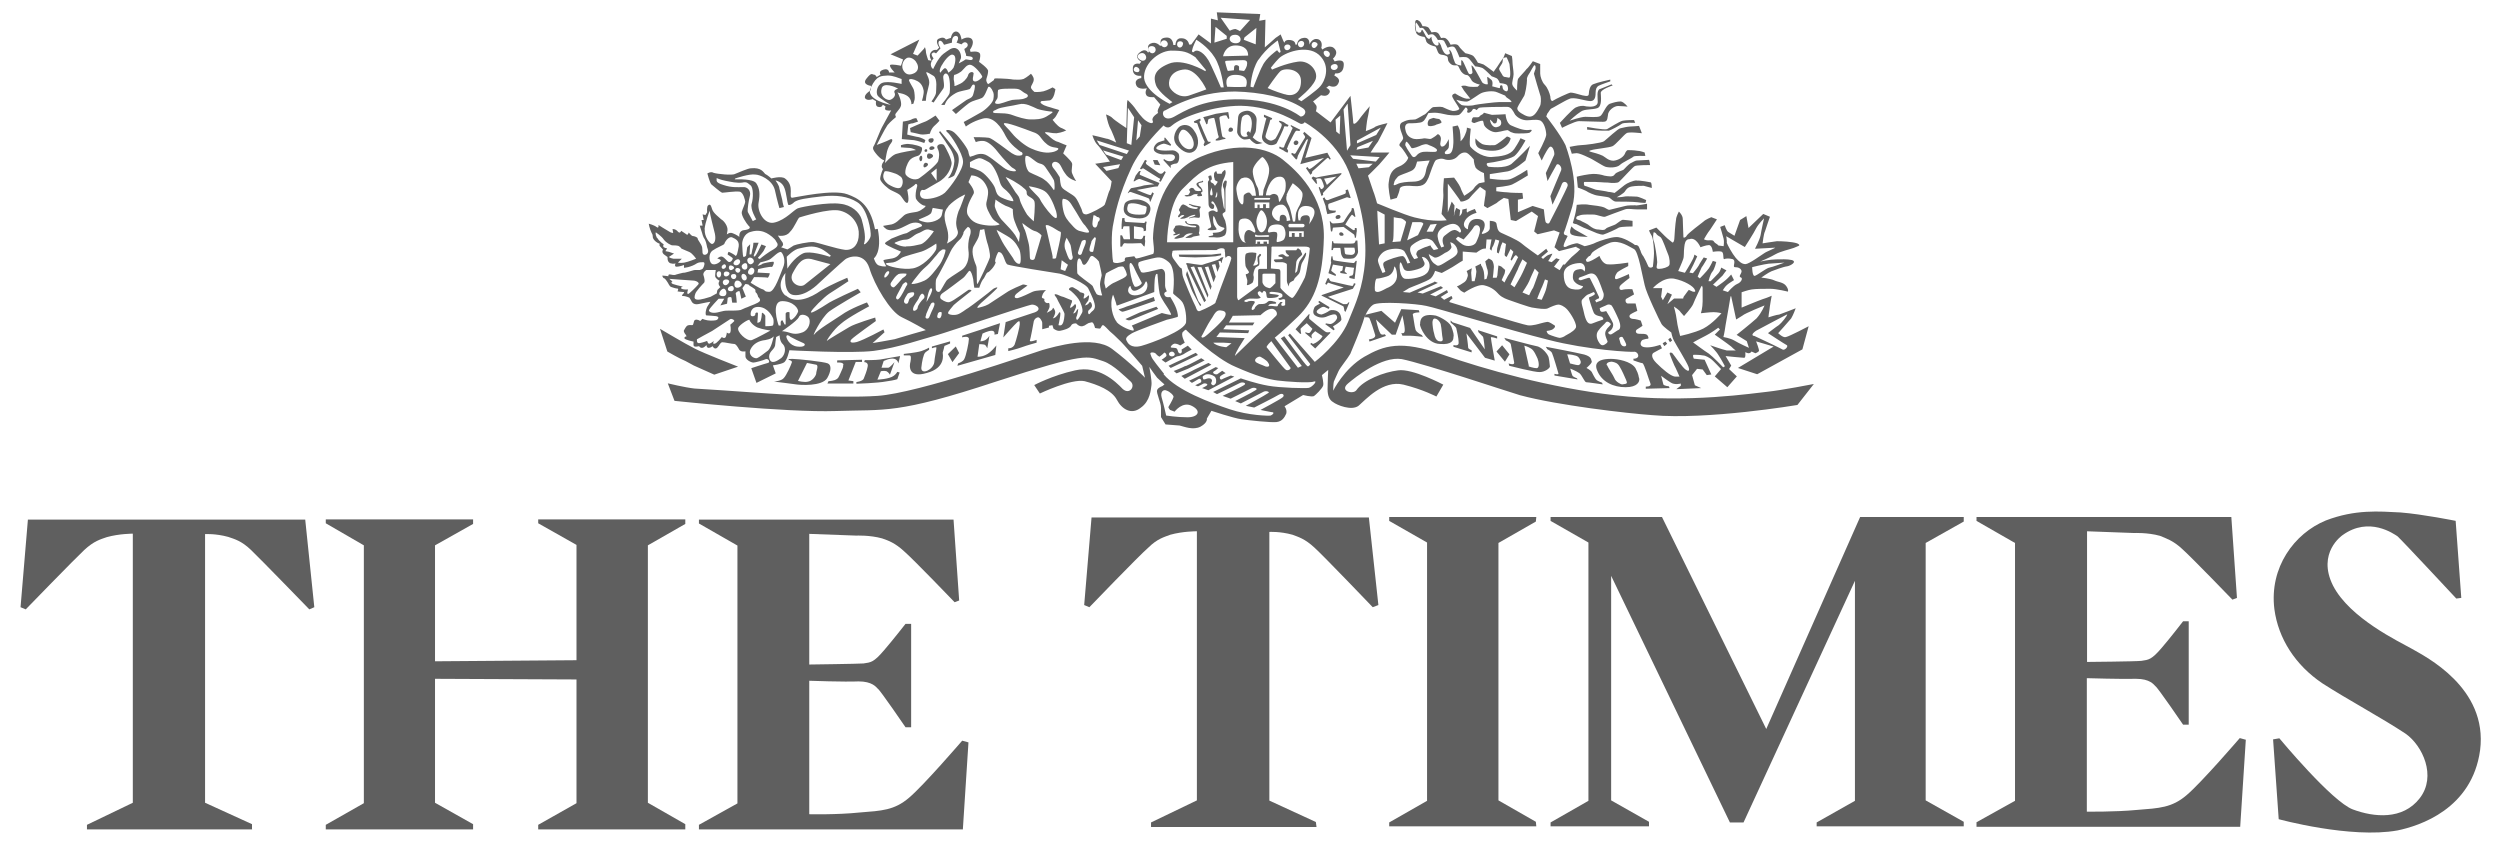
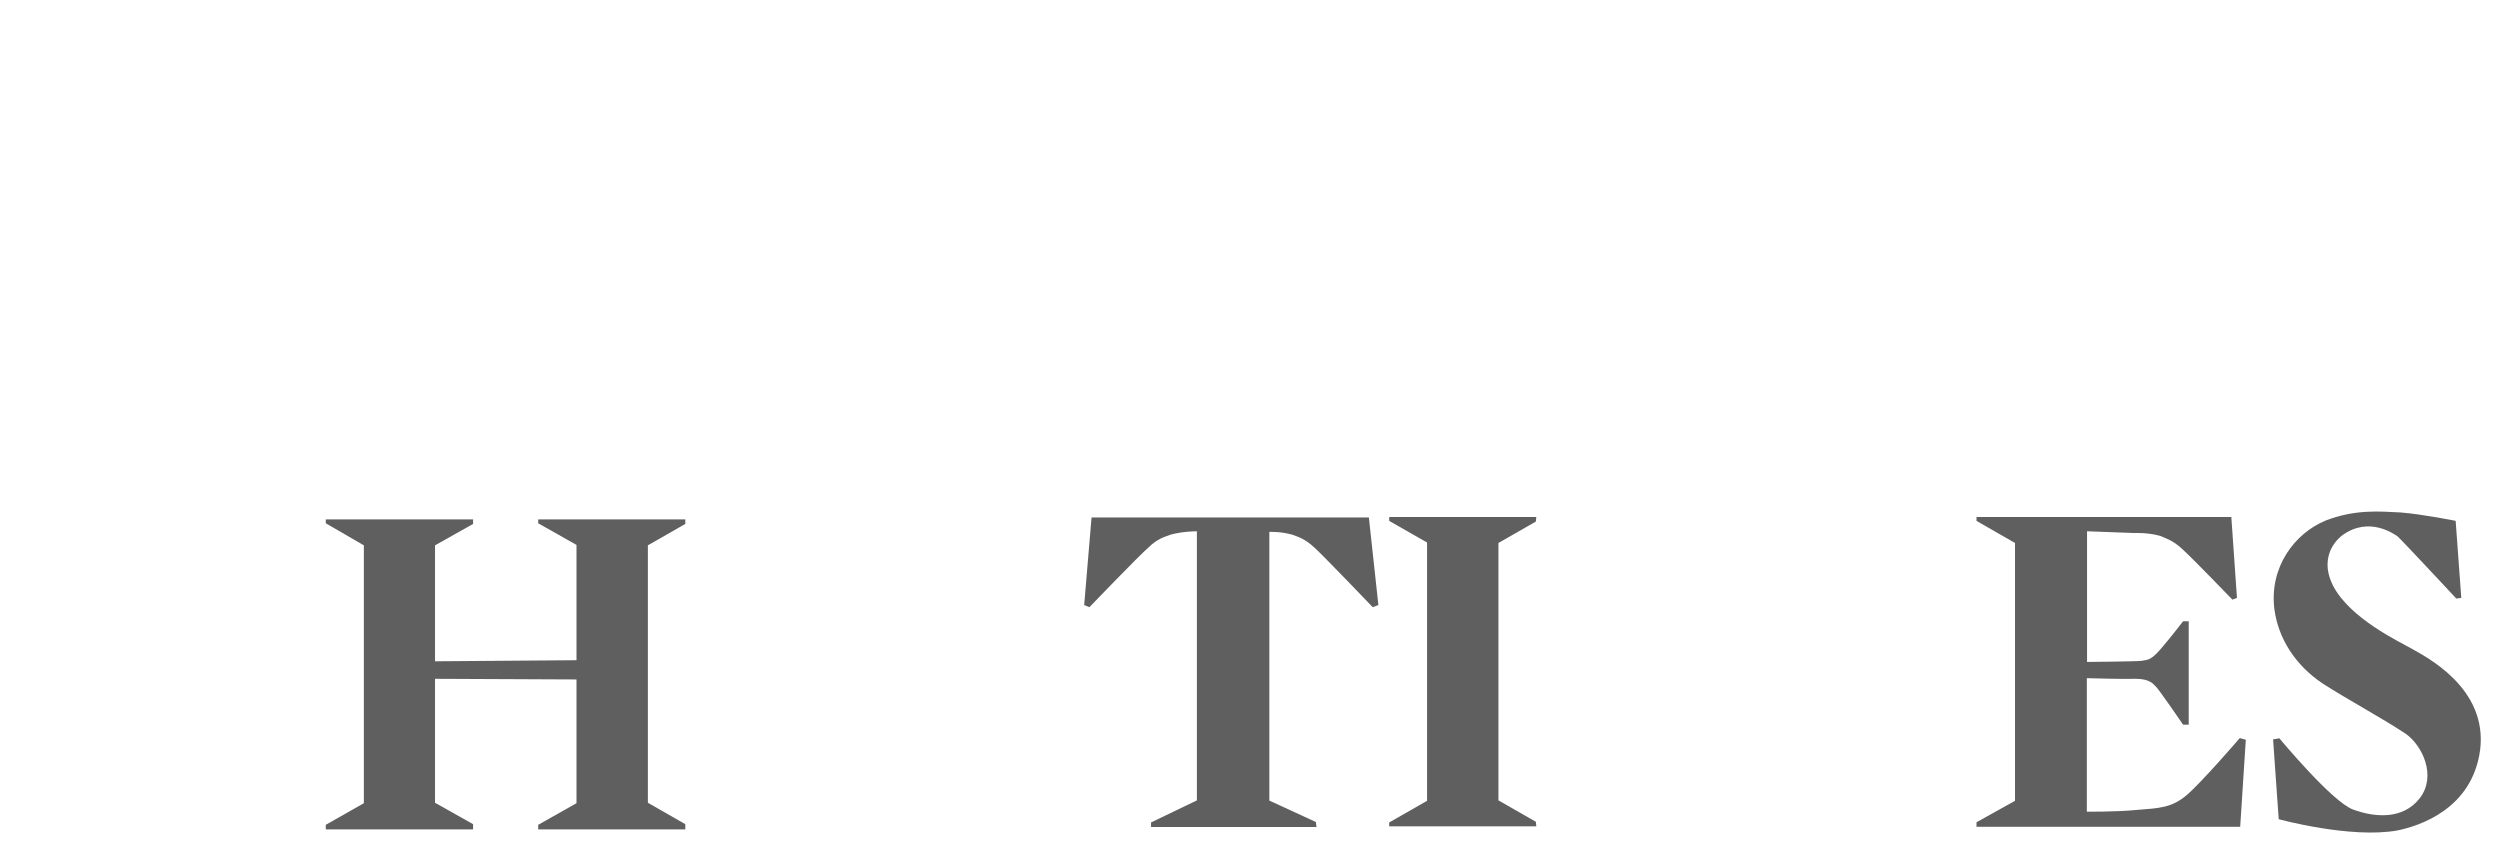
<svg xmlns="http://www.w3.org/2000/svg" id="Layer_1" viewBox="0 0 115.57 39">
  <defs>
    <style>.cls-1{clip-path:url(#clippath);}.cls-2{fill:none;}.cls-2,.cls-3{stroke-width:0px;}.cls-4{clip-path:url(#clippath-1);}.cls-3{fill:#5f5f5f;fill-rule:evenodd;}</style>
    <clipPath id="clippath">
      <rect class="cls-2" x="30" y=".55" width="53.84" height="19.27" />
    </clipPath>
    <clipPath id="clippath-1">
      <rect class="cls-2" x="104.86" y="23.52" width="9.82" height="15.3" />
    </clipPath>
  </defs>
-   <path class="cls-3" d="m11.66,38.34h-7.64v-.21l2.12-1.02v-12.44s-.63,0-1.2.16c-.29.1-.6.18-1.05.6-.42.39-2.7,2.74-2.7,2.74l-.24-.1.34-4.05h12.82l.42,4.05-.23.1s-2.28-2.35-2.7-2.75c-.44-.42-.76-.5-1.05-.6-.58-.16-1.07-.13-1.07-.13v12.42l2.17.99v.23Z" />
  <path class="cls-3" d="m60.85,38.23h-7.64v-.21l2.12-1.02v-12.44h-.03s-.63,0-1.2.16c-.26.1-.6.18-1.02.6-.45.39-2.72,2.75-2.72,2.75l-.24-.1.34-4.05h12.82l.44,4.05-.26.1s-2.25-2.35-2.69-2.75c-.45-.42-.76-.5-1.02-.6-.57-.16-1.07-.13-1.07-.13v12.42l2.15.99.03.23Z" />
  <polygon class="cls-3" points="29.95 25.21 31.68 24.22 31.68 24.01 24.88 24.01 24.88 24.19 26.65 25.19 26.65 30.52 20.11 30.57 20.11 25.21 21.87 24.22 21.87 24.01 15.06 24.01 15.06 24.19 16.82 25.21 16.82 37.13 15.06 38.13 15.06 38.34 21.87 38.34 21.87 38.1 20.11 37.11 20.11 31.38 26.65 31.41 26.65 37.13 24.88 38.13 24.88 38.34 31.68 38.34 31.68 38.1 29.95 37.11 29.95 25.21" />
  <polygon class="cls-3" points="65.97 37.02 64.22 38.02 64.22 38.2 71.02 38.2 71 37.99 69.27 37 69.27 25.1 71 24.11 71.02 23.9 64.22 23.9 64.22 24.08 65.97 25.08 65.97 37.02" />
  <g class="cls-1">
-     <path class="cls-3" d="m30.51,15.2s1.23.73,1.6.91c.39.21,2.01.84,2.01.84l-1.1.37c-1.41-.63-.68-.29-1.33-.63-.26-.1-.84-.44-.84-.44l-.34-1.05Zm9.94-4.6c-.23-1.18-.79-1.44-1.28-1.62-.65-.24-2.3.13-2.54.16-.21.03.13-.55-.34-.89-.18-.13-.63,0-.63,0,0,0-.18-.16-.29-.21-.08-.08-.18-.31-.66-.26-.13,0-.6.21-.73.26-.13.08-.84,0-.99-.05-.13-.08-.29.03-.29.03,0,0,.1.39.18.5.1.08.42.36.5.39.11,0,.6-.08.81-.05.18.03.26.42.26.47,0,.08-.13.34-.16.47-.03.16.21.52.31.63.13.1.05.18-.21.21-.26.03-.21.31-.21.31,0,0-.13-.1-.29-.16-.16-.08-.29.05-.29.05l.03-.18c.03-.21-.18-.47-.29-.52-.08-.08-.37-.29-.42-.47-.05-.16-.08-.26-.18-.18-.08.05-.05.32-.05.32l-.08.13-.13-.03.05.26h-.1l.05.26h-.13s.03.13.08.26c.05.13.05.24.16.39.08.16.08.34.13.44.03.08.03.23-.13.26-.16,0-.1-.16-.13-.34-.03-.16-.21-.34-.21-.42,0-.05-.16-.11-.23-.11-.05,0-.18-.16-.18-.16,0,0-.05.16-.11.08-.08-.05-.24-.16-.24-.16,0,0-.05.16-.16.03s-.24-.11-.24-.11l.03.18s-.1,0-.21-.08c-.1-.05-.47-.29-.47-.29,0,0,.03.18-.08.1-.13-.1-.37-.16-.37-.16,0,0,.03.21.13.42.11.18,0,.16.11.32.13.16.26.18.26.18v.1l.16.18s-.08.1.03.21c.1.08.18.13.18.13,0,0-.03.23.13.29.18.05.24,0,.24,0,0,0-.08.16.05.16s.34-.08.34-.08v.13s.05,0,.18-.03c.13-.03.31-.1.42-.18.1-.05.18-.05.29-.05s.03.21,0,.26c-.03.08-.16.1-.16.1h-.21c-.08,0-.18.05-.31.08-.13.03-.16.05-.26.05-.1.03-.23.05-.31.08-.05.03-.13.03-.26,0-.13-.03-.1.08-.1.08,0,0-.18-.03-.26-.03-.05-.03,0,.13.08.13.05.03.16.21.16.21,0,0,.08.16.13.18.08.03.24.08.31.08s0,.13,0,.13c0,0,.18.03.29.03.08.03-.18.18-.05.18s.31.08.31.08l.08.13c.05.13.16.21.37.16.21-.05.52-.1.52-.1l-.1.16c-.11.13-.16.47-.08.47.1,0,.39.03.39.03,0,0,.16,0,.16.08-.03.13-.16.13-.37.13-.18,0-.37-.08-.37-.08l-.1.1s-.13-.1-.24-.05c-.08.03-.05.24-.13.24-.05,0-.18-.03-.26.05-.05.05-.13.21-.13.21,0,0,0,.05.05.13.05.05.08.13.08.13,0,0-.1,0-.1.08s.42.16.42.16v.16c0,.13.26.05.26.05,0,0,.03.08.13.08s.21-.13.21-.13c0,0,0,.13.1.13s.18-.08.18-.08c0,0,.08.18.21.08.13-.13.13-.24.24-.26.11,0,.45.08.55.08.08,0,.16.13.23.26.08.13.29.08.29.08v.23c0,.16.26.29.37.29.08,0,.45-.1.58-.16.13-.03.21.16.08.18-.13.03-.76.24-.76.24l.24.68.89-.44-.13-.37s.37-.05.5-.13c.16-.08.26-.57.26-.57,0,0,2.85.16,3.9.03,1.07-.13,2.43-.6,2.93-.73.47-.13,4.16-1.39,4.39-1.41.24,0,.52.26.03.39-.5.16-1.25.42-1.25.42l-.11.71s.52-.6.65-.71c.13-.1.11,0,.11.11s-.16.73-.24.94c-.1.18-.29.16-.29.16v.13s.42-.1.63-.18c.21-.08.68-.21.68-.21v-.13s-.34.13-.31.03c.03-.08.16-.76.18-.89.03-.1.1-.16.18-.18.08-.03.21.16.21.26v.29l.31-.08v-.08l.16-.03.05.16s.16.13.31.1c.16-.03.42-.1.5-.23.05-.13.24-.11.24-.11,0,0,.13.16.29.13.18-.05.13-.08.21-.1.05-.05.1-.05.21-.08.1-.03.16.26.16.26,0,0,.13.03.21.03s.08-.16.16-.16c.05,0,.21.18.32.29.1.08.26.23.42.39.16.13,1.07,1.2,1.07,1.2l.13.55s-.63-.66-1.52-1.33c-.86-.65-2.67-.1-3.22.05-.52.16-5.73,1.99-7.62,2.12-1.91.13-5.34-.13-5.78-.16-.42-.03-2.28-.16-2.69-.18-.45-.05-1.23-.24-1.23-.24l.31.81s5.18.55,7.46.47c2.28-.08,2.8.16,7.4-1.36,4.24-1.38,4.21-1.18,4.97-.94.47.16,1.02.73,1.26.94.23.21-.05.63-.37.34-.34-.36-1.13-1.1-2.2-.86-1.07.24-1.89.68-1.89.68l.26.39s1.46-.7,2.07-.57c.6.16,1.26.42,1.49.86.23.44.68.71,1.1.37.45-.31.47-.86.5-1.05.03-.18-.1-.84-.1-.84,0,0,.29.42.36.5.1.1.34.31.34.31l-.1.08s-.18.05-.24.18c-.05.13.18.58.18.81v.44l.21.34s.42.03.65.05c.21.05.63.23.97.05.34-.19.29-.37.29-.37l.21-.36s1.02.34,1.39.39c.34.05,1.36.16,1.62.13.26-.03.37-.21.45-.39.05-.18-.08-.34-.08-.34l.86-.52s.39.1.5.05c.08-.05.37-.34.42-.47.05-.1-.05-.5-.05-.5l.29-.24s-.03.6-.03.89.08.5.26.6c.16.13.86.42,1.18.16.31-.26,1.12-1.2,2.07-.97.92.23,1.52.55,1.52.55l.32-.55s-1.44-.76-2.09-.66c-.65.08-1.6.44-1.93.92-.16.21-.79.03-.39-.31.34-.29,1.57-1.28,2.49-1.13,1.05.21,5.02,1.54,5.47,1.67,1.75.47,4.97.84,6.1.92,2.56.23,6.72-.47,6.72-.47l.76-.97s-1.49.29-2.15.36c-.55.05-3.66.55-7.04.16-2.98-.34-6.04-1.2-7.98-1.88-1.94-.68-2.7-.42-3.61.1-.94.55-1.44,1.57-1.44,1.57,0,0,0-.31.03-.42.05-.1.13-.31.21-.47.08-.18.42-.58.55-.81.1-.23.52-1.25.58-1.46.05-.21.23-.65.47-.81.26-.18,2.04-.05,2.46.05.44.08,3.84,1.12,5.65,1.57,1.81.47,3.87.58,3.98.55.1,0,.21.13.16.24-.08.1-.21.08-.21.08v.08s.36.13.42.13c.08.03.29.76.36.92.08.18-.21.16-.21.16v.1l1.1-.03-.03-.08s-.26-.03-.26-.1c-.03-.1-.1-.39-.1-.39,0,0,.23.18.44.31.18.13.47.05.47.05v.1l-.21.16,1.15-.05-.29-.13-.13-.47.23-.29.26.03.19.26.21-.03-.31-.68-.5-.05s-.08-.18,0-.18c.05,0,.29,0,.42.03.13,0,.29.11.37.16.08.05.47.47.47.47l-.29.34.58.5.44-.5-.36-.34.1-.16-.26-.44s.76.08.86.08c.08,0,.05-.26.05-.26,0,0,.1.05.16.05.08,0,.13-.08.13-.08l.18.08s.13-.05.16-.1c.03-.05-.13-.45-.13-.45l.81.24-1.65.99.89.29,2.09-1.15.29-1.07s-.89.47-1.05.5c-.13.05-.36-.18-.36-.18,0,0,.47-.52.6-.68.1-.16.21-.47.21-.47,0,0-.66.26-.76.29-.1,0-.5.13-.5.13,0,0,.03-.29.05-.37,0-.08.1-.63.1-.63,0,0-.16.08-.42.16-.23.08-.97.39-.97.39v-.71s.31-.11.47-.13c.18-.03.58-.03.86-.03s.81.13.81.13c0,0,.05-.08-.08-.26-.13-.18-.39-.18-.55-.26-.16-.08-.6-.13-.6-.13,0,0,.34-.24.47-.29.13-.05.55-.21.73-.23.16-.03.47-.21.21-.29-.24-.05-.47-.03-.73-.03s-.73.1-.73.1c0,0,.5-.21.71-.34.23-.13.68-.23.84-.29.16-.08.39-.1.16-.21-.24-.08-.71-.1-.94-.1-.24.03-.66.1-.66.1,0,0,.05-.45.11-.55.03-.11.23-.68.23-.68l-.31-.13-.68.65-.1-.55-.29.18-.26.73s-.21-.13-.29-.18c-.08-.05-.16-.31-.16-.31l-.21.08s.13.42.16.55c.03.11,0,.34,0,.34l-.24-.03-.05-.05c-.08-.05-.13-.08-.18-.16-.05-.05-.16-.03-.26-.03s-.18-.05-.18-.05c0,0,.16-.29.29-.45.1-.16.31-.47.31-.47l-.26-.1s-.26.1-.37.21c-.11.08-.68.52-.76.63-.05.11-.16.13-.16.08,0-.08-.03-.68-.03-.84,0-.18-.18-.34-.18-.34,0,0-.13.24-.13.37-.03.13-.08.81-.08.89s-.05.21-.1.16c-.05-.05-.18-.13-.34-.29-.18-.18-.39-.39-.39-.39l-.34.13s.03.1.13.26c.08.18.1.65.1.81,0,.18-.05.6-.05.6,0,.03-.13.1-.21,0-.05-.13-.18-.39-.23-.47-.05-.05-.13-.21-.13-.26-.03-.03-.03-.1-.1-.21-.08-.08-.16-.05-.16-.05l-.03-.03s-.52-.37-.86-.34c-.21,0-.76.18-.89.24-.13.08-.5.18-.55.18-.05-.03-.24-.1-.31-.13-.08-.03-.47.1-.55.16-.1.03-.13-.03-.1-.08,0-.08.18-.42.18-.42,0,0-.08-.05-.13-.05-.05-.03-.05-.1-.05-.1,0,0,.03,0,.39-1.2.34-1.18-.29-2.77-.31-2.85-.24-.5-.89-1.33-.89-1.33,0,0,.03-.08.05-.13.05-.05.13-.21.18-.23.08-.03.63-.37.84-.45.21-.1.68.08.92.1.24.03.29-.16.29-.36s.05-.29.13-.34c.08-.05.55-.21.55-.21v-.08s-.6.13-.78.21c-.16.05-.21.31-.21.42s-.03.16-.29.1c-.26-.08-.47-.13-.55-.13s-.73.31-.81.37c-.05.05-.13,0-.13-.18-.03-.16-.13-.42-.26-.55-.13-.13-.21-.39-.21-.52v-.44l-.34-.13s-.21.31-.29.36c-.05.08-.31.34-.39.45-.05.1-.05.55-.05.55,0,0-.18-.16-.21-.26-.05-.1.05-.34.05-.5s-.05-.42-.05-.55-.03-.29-.03-.29l-.31-.13s-.03.1-.08.21c-.08.1-.21.29-.29.42-.08.1-.16.23-.16.23,0,0-.34-.26-.47-.34-.13-.05-.26-.08-.26-.08,0,0-.11-.21-.21-.31-.1-.08-.37-.13-.37-.13,0,0-.26-.24-.31-.34-.08-.13-.37-.05-.37-.05-.13-.24-.13-.21-.18-.26-.08-.1-.26-.05-.26-.05,0,0-.05-.08-.1-.18-.1-.16-.34-.08-.34-.08,0,0-.08-.13-.13-.21-.08-.08-.21-.08-.29-.08,0,0-.08-.21-.16-.24-.05-.05-.18-.1-.18.08-.03.16,0,.34.05.47.05.13.29.18.34.18.08,0,.08.08.13.23.08.13.26.18.37.21.08,0,.08.08.16.26.08.18.21.1.37.18.16.05.03.16.16.31.13.16.24.13.34.13s.11.16.21.29c.1.13.21.16.26.16.08,0,.16.13.23.26.1.13.37.18.37.18l-.1.1s-.34.03-.5-.03c-.13-.05-.26,0-.26,0,0,0,.08.13.13.21.08.1.29.37.29.37h-.18c-.21-.03-.52-.24-.52-.24,0,0-.18.03-.13.16.05.13.29.45.31.52.05.05-.08.13-.29.13-.18-.03-.34-.13-.47-.18-.13-.03-.31,0-.42,0s-.34.34-.45.36c-.1.05-.26.16-.39.21-.16.03-.29-.03-.6.13-.29.13.08.65.03.76-.03.13-.26.26-.13.36.13.1.37.52.37.52,0,0-.05.26-.45.42-.39.16-.42.5-.45.71-.05.24.08.81.08.81l.29-.08s.1-.23.13-.37c0-.13.1-.23.63-.18.55.05.6-.18.71-.39.08-.21.24-.73.34-.81.1-.05.26-.1.42-.03.16.05.42.03.57-.13.16-.18.29-.21.42-.18.13.05.34.31.34.31,0,0,0,.18.08.37.11.16.39.26.39.26l.03.42-.26.05s-.18.13-.24.24c-.05.1-.44.34-.44.34,0,0-.13-.23-.18-.39-.05-.13-.29-.45-.29-.45l-.47.03s-.05.52-.03.68c.03.18-.08.97-.08.97l.24.29s-.6.1-1.49-.13c-.45-.11-1.73-.65-1.73-.65,0,0-.13-.47-.18-.57-.03-.1-.24-.71-.24-.71,0,0,.45-.44.52-.52.08-.08.47-.55.47-.55h-.87s.21-.34.34-.5c.1-.18.44-.86.44-.86,0,0-.44.1-.55.16-.08.08-.45.21-.45.21,0,0,.05-.5.08-.6.03-.1.1-.55.1-.55,0,0-.44.52-.52.65-.1.13-.21.21-.24.13,0-.1-.13-1.26-.13-1.26l-.92,1.23-.68-.52s.08-.21,0-.29c-.05-.08-.13-.16-.13-.16l.37-.29s.26.1.37-.08c.13-.16-.13-.26-.13-.26l.13-.1s.34.18.45-.16c.08-.18-.21-.31-.21-.31l.05-.1s.39.08.39-.42c0-.29-.42-.13-.42-.13l-.08-.13s.32-.26.03-.5c-.21-.16-.52.08-.52.08l-.05-.08s.1-.29-.13-.39c-.29-.1-.42.24-.42.24h0c0-.05.03-.34-.26-.31-.31.03-.31.31-.31.31h-.08s.03-.18-.24-.21c-.26-.03-.26.13-.26.13l-.05-.08-.13-.31s-.13.1-.23.16c-.08.08-.5.44-.5.44l.03-1.28-.29.05.05-.31-2.01-.08.05.37-.32-.08v1.15l-.57-.42-.34.47h-.1s-.03-.31-.39-.29c-.24,0-.24.31-.24.31h-.1s0-.39-.36-.34c-.37.03-.18.37-.18.37h-.08s-.18-.21-.42-.1c-.24.1-.08.39-.08.39l-.05.03s-.11-.24-.39,0c-.29.24.08.42.08.42l-.08.1s-.31-.08-.31.21c-.03.42.39.34.39.34v.11s-.34.03-.24.31c.08.26.5.16.5.16,0,0-.11.18-.03.31.05.13.36.1.36.1l.29.34s-.03.08-.1.21c-.05.13,0,.18,0,.18,0,0-.31.18-.26.34.08.18-.1.16-.29.03-.21-.13-.47-.52-.55-.63s-.31-.34-.31-.34c0,0-.03.08-.03.18,0,.13-.03,1.12-.03,1.12,0,0-.55-.36-.65-.47-.1-.1-.29-.16-.29-.16,0,0,.08.39.16.57.11.18.31.73.31.73,0,0-.34-.18-.45-.18-.08-.03-.65-.16-.65-.16,0,0,.08.29.23.44.16.16.58.78.58.78l-.68.1.76.81s-.05.39-.11.45c-.03.05-.16.52-.21.63-.05.1-.68.42-.84.45-.18,0-.18-.08-.23-.24-.08-.16-.18-.44-.31-.57-.13-.13-.52-.31-.6-.44-.08-.1-.08-.37-.1-.47-.05-.08-.18-.29-.31-.44-.13-.18.03-.34.21-.24.16.08.18.29.36.52.16.26.5.34.5.34,0,0-.11-.16-.18-.34-.08-.16.05-.42-.03-.52-.05-.1-.39-.42-.39-.42l.16-.37s-.26-.1-.39-.16c-.16-.03-.31-.16-.45-.29-.13-.1-.23-.16-.1-.16s.21.05.47.05c.26-.03.45-.13.45-.13,0,0-.13-.08-.26-.13-.16-.08-.37-.36-.37-.36,0,0,.13-.1.18-.21.05-.1.13-.24.13-.24,0,0-.13-.05-.26-.08-.13-.05-.42-.1-.55-.21-.13-.08,0-.13,0-.13,0,0,.13,0,.37-.03.21-.05.26-.52.26-.52l-.13-.08s-.23.13-.42.18c-.21.05-.42.03-.42.03,0,0-.16-.13-.16-.21,0-.1.13-.21.13-.37,0-.13-.13-.26-.13-.26,0,0-.18.16-.34.24-.16.05-.26.03-.42.03-.13,0-.1-.03-.6-.05-.5-.03-.26.03-.39.1-.1.08-.23.16-.23.16,0,0-.11-.1-.08-.24.03-.1.08-.24.08-.37s-.42-.42-.42-.42c0,0,.08-.21.05-.36-.05-.18-.44-.1-.44-.1l-.03-.1s.24-.31.08-.5c-.18-.16-.47.03-.47.03,0,0-.03-.34-.23-.37-.21-.03-.26.29-.26.29l-.23.08s-.08-.16-.31-.05c-.24.08,0,.42,0,.42l-.11.11s-.18-.05-.29.13c-.1.16.05.37.05.37l-.16-.03s-.08-.23-.1-.34c0-.13-.05-.26-.05-.26l-.05.08c-.08.08-.29.31-.29.31l-.21-.08.29-.66-1.33.68.58.24-.1.29s-.45-.1-.5-.03c-.05.08.21.34.21.34h-.26s0-.21-.26-.13c-.26.08-.13.23-.13.23l-.18.11s-.05-.11-.13-.11-.1-.13-.34.18c-.24.29.21.34.21.34l-.03.21s-.34.21-.24.37c.11.13.34.03.34.03l.16.1s-.05.24.1.26c.18.05.21-.1.21-.1l.13.08s-.08.16.05.18c.13.03.21,0,.21,0,0,0-.24.44-.37.68-.16.26-.37.89-.45.99-.05.1,0,.18.1.31.1.13.23.26.34.31.13.03-.03.1-.05.24-.03.13.05.18.05.18,0,0-.13.29-.13.47.03.16.39.47.52.52.16.08.29.13.39.21.11.1.24.39.34.37.13-.05,0-.6,0-.6,0,0,.31-.18.37-.26.03-.05.13,0,.08.13-.05.16-.08.39-.05.52.05.13.29.34.42.34s-.21.24-.31.26c-.08.05-.5.05-.65.18-.21.18-.39.42-.68.44l-.29.05s0,.05.16.16c.16.08.44.05.71-.08.29-.13.39-.23.63-.23.21,0,.37.13.26.18-.08.03-.37.16-.42.16-.08.03-.23.16-.31.16-.05,0-.52.18-.65.24-.1.08-.34.18-.29.24.05.08.73.36.73.36,0,0-.08.18-.24.26-.16.1-.57.08-.57.16.03.08.13.26.13.26,0,0-.13.03-.31-.03-.18-.03-.26-.34-.26-.34,0,0,.39-.26.18-1.36Zm-3.98,6.04s.18.03.13.13c-.03.1-.24.58-.37.71-.1.13-.45.16-.45.16,0,0,.92.11,1.02.13.18.03,1.2.1,1.44-.29.18-.31.21-.6.03-.68-.18-.08-1.41-.21-1.65-.21-.23,0-.16.05-.16.05Zm.84.13l-.42.84s.31.08.47.03c.18-.03.34-.23.37-.36,0-.13.13-.39,0-.42-.13-.03-.42-.08-.42-.08Zm1.67.1c0,.13-.03.16-.13.39-.08.16-.08.24-.26.31-.16.05-.29.05-.29.05l-.05.11h1.2v-.11l-.23-.03.34-.86h.29v-.1l-1.15.03v.1s.29-.03.29.1Zm1-.23l-.03.1s.21,0,.16.21c-.03.18-.13.42-.18.55-.05.13-.34.16-.34.16v.08s.99-.03,1.39-.11c.37-.05.5-.1.5-.1l.11-.31-.11-.03s-.05.1-.16.18c-.21.16-.76.18-.76.18l.16-.39s.16-.03.26,0c.1.05.16.16.16.16l.21-.58s-.21.26-.29.26h-.31l.1-.31s.31-.16.5-.1c.16.05.18.21.18.21l.08-.34s-.76.13-.92.16c-.18.03-.71.03-.71.03Zm1.8-.29v.08h.26c.08,0,.08.11.05.29-.05.16-.13.79.76.52.89-.24.73-.86.73-.94.03-.08.08-.31.08-.31l.26-.11v-.1l-.84.24v.08s.21-.08.21-.03c0,.08-.08.44-.1.68-.05.34-.6.6-.6.26.03-.31.1-.63.18-.71.05-.05.18-.13.18-.13v-.1s-.13.08-.36.16c-.26.08-.81.13-.81.13Zm2.41-.34l-.37.36.21.37.31-.42-.16-.31Zm.31-.42s.29-.08.29.08-.13.78-.21.92c-.05.13-.29.21-.29.21l-.03.11,1.75-.5.05-.44s-.26.34-.5.44c-.21.1-.37.08-.37.08l.08-.58s.18,0,.26.03c.05.03.11.16.11.16l.1-.58s-.05.1-.16.18c-.11.08-.26.08-.26.08l.1-.36s.26-.13.42-.13c.18,0,.13.18.13.18l.16-.03.1-.5s-.55.18-.86.29c-.31.1-.89.29-.89.29v.08h0Zm29.46-11.48c-.16.08-.1.37-.1.6s-.31.24-.52.21c-.18-.05-.32-.03-.5.05-.16.08-.73.71-.73.71l.1.23s.6-.31.78-.31c.11,0,.87.03,1.1.03.18,0,.21-.05.24-.29,0-.24.29-.44.47-.44.16,0,.44.03.44.03,0,0-.16-.21-.31-.24-.18,0-.34.05-.52.11-.18.08-.31.5-.44.57s-.5.03-.68.03c-.21,0-.73.18-.73.18,0,0,.31-.29.52-.42.18-.13.52-.08.76-.16.24-.08.16-.58.16-.71,0-.16.55-.34.55-.34l-.05-.05-.52.21Zm-2.77.79c.05-.08.05-.34.03-.44-.03-.1-.31-1.02-.31-1.05s.03-.08.05-.16c.05-.08.03-.26-.03-.23-.03,0-.18.29-.21.34-.03.05-.16.21-.13.34,0,.16-.08.71-.16.78-.05.1-.23.37-.26.45-.05.08-.05.18.16.31.21.13.39.21.55.1.16-.1.31-.44.31-.44Zm-5.68-3.45c.05.1.16.05.18.03,0-.03.03-.1.05-.1.03,0,.08.13.16.26.08.16.16.16.18.16,0-.03.1-.1.1-.1,0,0-.03.1.08.29.13.18.24.1.24.08v-.13s.05.03.11.16c.03.1.1.32.21.39.08.08.21,0,.21-.03s-.05-.13-.03-.16c0-.03.1.08.13.21.03.13.08.26.13.39.03.1.29.13.29.13v-.24s.03-.03.08.05c.05.08.21.47.26.55.05.08.18.03.18-.05,0-.05-.05-.29-.05-.31s.08.03.13.13c.08.1.29.52.37.65.1.1.24.1.26.08,0-.05-.03-.24-.03-.31s.08.03.18.1c.11.08.05.31.05.31,0,0,.21.05.31.08s0-.1.1-.13c.13,0,0,.16.18.26.18.1.16-.18.1-.26-.05-.08-.34-.1-.34-.1,0,0-.05-.18-.16-.23-.1-.05-.21-.08-.21-.08,0,0-.03-.03-.05-.05-.03-.03-.26-.26-.34-.31-.05-.05-.29-.1-.37-.1-.05-.03-.24-.34-.34-.39-.08-.08-.39-.03-.39-.03,0,0-.16-.42-.24-.47-.1-.08-.31.03-.31.03,0,0-.13-.26-.16-.31-.05-.08-.29-.05-.29-.05,0,0-.08-.16-.18-.23-.08-.08-.26,0-.26,0,0,0-.13-.21-.21-.29-.08-.08-.18-.03-.18-.03,0,0-.05-.1-.13-.21-.08-.11-.05,0-.08.05,0,0,.02.23.05.34Zm4,1.23c-.05.03-.03.1-.05.18,0,.08-.13.21-.16.31,0,.08.08.16.13.26.05.11.1.13.16.13t.16.03c.13.03.03-.58.03-.63-.03-.08-.1-.26-.13-.31,0,0-.1,0-.13.03Zm-1.96,2.17c.13.05.5.05.63,0,.13-.03.94-.13,1.1-.13h.6s-.03-.08-.11-.13c-.08-.05-.16-.1-.18-.16-.03-.03-.13-.05-.37-.16-.21-.1-.6-.03-.73.03-.13.05-.52.36-.65.39-.13.03-.44-.05-.52-.08,0,0,.13.18.24.24Zm1.33.68c0,.13.13.42.34.34.23-.05.18-.23.16-.29-.03-.05-.16-.13-.16-.13,0,0,0,.1-.03.18,0,.08-.13.1-.16.05-.05-.08-.16-.16-.16-.16Zm-2.82,0c-.05.08-.08.16-.05.26.03.08.31.03.39-.03.08-.03.21-.05.24-.1,0-.05-.08-.16-.13-.16s-.18-.03-.24-.05c0,0-.13.03-.21.08Zm2.15.86c0,.05-.08.39.26.5.31.1.76.13,1.02-.05.29-.18.32-.37.34-.42.03-.05-.16-.13-.18-.1-.05.05-.44.37-.55.39-.08,0-.37.03-.58-.05-.18-.1-.31-.26-.31-.26Zm-.03-.71c.08-.03.26-.1.34-.1.05,0,.05.03.08.18.03.13.29.31.45.34.16.05.5-.08.6-.08.08-.03.13.08.24.1.1.05.21.05.31.05s.39,0,.5-.03c.08-.05.21-.18-.03-.13-.26.03-.58-.11-.81-.21-.24-.1-.26-.52-.26-.52,0,0-.47.03-.63.03-.13-.03-.37-.1-.37-.1,0,0-.05.08-.08.08-.05.03-.1.05-.13.1-.03.05-.16.03-.26.03-.08,0-.1.16-.1.21,0,0,.08.08.16.05Zm5.18.31s.52.05.68.05h.34c.1-.03.5-.24.58-.31.08-.08.63-.05.63-.05l-.05-.13s-.39,0-.52.03c-.16.03-.63.34-.73.39-.13.05-.92-.1-.92-.1v.13h0Zm-.71,1.12s.16-.03.24-.03c.1,0,.34.1.52.19.21.08.66.39.81.44.16.05.52.05.66-.08.13-.13.55-.31.63-.39.05-.05.55-.03.55-.03l-.03-.16s-.21-.08-.34-.08c-.13-.03-.45-.03-.45-.03,0,0-.08.03-.13.18-.08.16-.31.29-.52.31-.24,0-.37-.16-.5-.23-.16-.08-.47-.16-.55-.18-.1-.03-.1-.05.03-.08.13-.05.81-.11.97-.18.13-.05.55-.55.65-.6.08-.08.71,0,.71,0l-.13-.34s-.31.03-.42.03c-.08,0-.34.05-.44.08-.1,0-.65.52-.76.6-.1.08-.91.18-1.07.18-.13,0-.52.08-.52.08l.1.31Zm3.01,1.23c-.16,0-.45.13-.55.21-.1.08-.47.37-.47.37,0,0-.21-.05-.29-.05-.08-.03-.47-.08-.58-.1-.1-.03-.47-.18-.52-.18-.03-.03-.05-.18,0-.18h.47c.18,0,.39.03.6.03.21.03.45.03.52-.03.1-.08.65-.7.73-.73.05-.05.71-.05.71-.05,0,0-.03-.24-.05-.24-.05,0-.47.03-.55.03-.1,0-.23.1-.31.13-.08.05-.26.23-.31.29-.05.05-.34.1-.42.23-.08.13-.29.08-.47.05-.16-.05-.31-.08-.52-.08-.18,0-.68.1-.76.13l.05.5s.37.13.47.21c.1.05.21.1.31.13.13.05.6.08.68.13.08.05.18.18.31.18s.79,0,.99.03c.18.03.37.03.37.03l.03-.13s-.34-.16-.44-.16-.47-.03-.58,0c-.13.03-.34.03-.34.03,0,0,.34-.18.39-.29.05-.08.13-.18.31-.21.16-.03.44-.03.55-.03.1.03.37.1.37.1,0,0,0-.24-.05-.26,0,0-.5-.1-.65-.08Zm-.05,1.15c-.1,0-.39,0-.47.03-.1.03-.55.13-.65.16-.13.05-.16,0-.31-.08-.18-.08-.5-.1-.71-.13-.21-.05-.58,0-.58,0,0,0-.03.29-.08.47-.05.18-.1.37-.1.37,0,0,.08.05.16.05.08.03.34.18.45.21.08.03.39.16.5.21.13.03.24.1.34.05.1-.03.58-.24.68-.31.13-.05.63-.05.63-.05v-.26s-.37-.05-.45-.05c-.05,0-.18.1-.29.18-.08.08-.45.16-.5.24-.08.08-.16.05-.34.03-.16,0-.29-.08-.42-.18-.1-.1-.34-.18-.42-.24-.11-.03-.21-.05-.18-.13.03-.08.03-.05.18-.11.13-.05.57-.03.65-.03.1,0,.42.13.5.1.08-.03.76-.29.92-.34.13-.05.37,0,.55,0h.47v-.26s-.42.08-.52.08Zm-2.96.97s-.13.26-.03.36c.13.13.78.13.78.13,0,0-.45-.26-.55-.31-.1-.05-.21-.18-.21-.18Zm-6.62-5.23c-.05.1-.16.34-.26.39-.08.08-.52.08-.63.08s-.21.08-.18.26c.03.18.1.34.29.42.16.08.31.05.5.03.18-.05.31.05.42,0,.08-.05.18-.1.26-.18.05-.08.18.05.18.18,0,.1-.03.18-.03.23,0,.08.03.16.13.13.13-.03.26-.34.26-.34,0,0,.03.29,0,.39-.05.13-.18.16-.18.24s.08.08.21.05c.13-.03.18-.29.18-.42.03-.16-.03-.84-.03-.84l.24-.05s.1.18.1.29c.03.13.03.44.03.44,0,0,.13-.1.21-.31.1-.21.08-.32.08-.32l.18.05s-.08.65-.03.81c.08.13.5.5.97.5.47-.03.87-.08,1.07-.37.21-.31.29-.5.29-.5l.23.1s-.29.55-.52.73c-.26.16-.97.29-1.18.31-.18,0-.05.18,0,.18s.73.1,1.05-.13c.31-.26.86-.84.86-.84l-.21.68s-.5.44-.81.5c-.34.05-.84.13-.84.13v.21s.66.1.92.03c.26-.08.81-.44.81-.44l.03.26s-.55.34-.73.42c-.18.08-.73.13-.73.13v.18s.37.05.5.05c.16.03.71.03.71.03l.03.26-.24.05v.58l.68-.29.52.16s.05.52.08.58c0,.03.13.13.18.03.05-.08.78-1.52.84-1.7.03-.16-.18-.26-.26-.1-.05.16-.44.97-.44.97l-.1-.39s.44-1.07.5-1.2c.05-.16-.13-.34-.21-.26-.05.08-.42.76-.42.76l-.08-.37s.34-.71.39-.84c.03-.16-.1-.5-.24-.34s-.34.6-.34.6l-.16-.34s.34-.63.37-.84c0-.23-.11-.63-.31-.68s-.39,0-.58,0c-.21,0-.42-.1-.55-.26-.1-.18-.18-.36-.37-.36-.16,0-1.23,0-1.31.05-.05.05-.1.1-.1.1,0,0-.08-.08-.16-.05-.05.03-.03.1-.16.16-.13.05-.13-.05-.1-.1.03-.05-.08-.21-.13-.08-.08.1-.16.23-.26.29-.11.03-.31.03-.52,0-.21-.05-.47-.1-.6-.1-.15,0-.29.02-.29.02Zm6.85,6.17l-.81.21-.21-.18.24-.68-.26-.1-.76.18-.16-.13.18-.71-.29-.21-.73.44-.24-.05-.11-.97-.21-.05s-.26.16-.34.24c-.08.05-.42.23-.42.23l-.16-.1s.03-.29.05-.39c.03-.1.03-.31.03-.31l-.26-.18s-.39.39-.47.5c-.05.1-.42.23-.44.16,0-.05-.58-.81-.58-.81v1.33l.18-.5.13.18-.03.5s.03-.13.03-.18c.03-.08.08-.21.08-.21l.18.1-.03.29s.08-.08.1-.13c.03-.05.03-.18.03-.18l.21-.05s-.03.21.03.18c.03-.05.34-.16.34-.16l.08.18s-.47.1-.58.47c-.05.23.18.29.18.29,0,0-.03-.55.52-.47.44.08.18.55.18.55,0,0-.13.16,0,.13.13-.03.31-.13.31-.26v-.34s.29,0,.31.13c.03.13.03.34.21.42.18.08.71.31.92.47.18.16.78.58.78.58l.39-.31.08.13-.31.26.08.08s.18-.16.24-.18c.08-.03.24-.1.18-.03-.03.08-.18.31-.18.31l.16.05.21-.18.16.05-.26.34.26.16.16-.26h.08s.08-.11.21-.24c.1-.13.37-.31.5-.47l-.19-.1Zm-9.21-1.67c0,.21.08,1.57.08,1.57l.26-.05v-1.33l-.34-.18Zm.76.31c0,.08,0,.97-.03,1.05l-.03.1.37-.03s.26-.84.26-.89-.16-.16-.24-.18c-.1,0-.34-.05-.34-.05Zm.86.23l-.24.84.5-.24s.21-.42.24-.5c.03-.05-.05-.1-.13-.1h-.37Zm.84.1l-.18.34h.29l.18-.36-.29.03Zm1.41.34v-.05c-.05-.16-.21-.42-.6-.26-.45.16-.52.42-.47.6.03.21.16.44.16.44l.13-.05s-.18-.34.03-.5c.21-.16.29-.24.44-.26.13,0,.26.13.26.13l.05-.05Zm-3.56,1.68c0-.05-.1-.21.03-.29.16-.1.65-.26.81-.26.13-.03.24.34.24.34l.13-.03s-.13-.31-.26-.52c-.16-.21-.71-.13-.89-.03-.18.08-.34.31-.34.44s.21.58.21.58l.13-.05s-.03-.13-.05-.18Zm1.57-.47l-.08-.16s0-.1.08-.18c.1-.05.31-.16.42-.18.13-.05.18-.08.18,0,.03.05.13.16.13.16l.21-.05s-.16-.23-.24-.34c-.08-.1-.26-.16-.37-.13-.1,0-.34.08-.6.29-.26.21.1.65.1.65l.16-.05Zm1.86-.99l-.11.11s.11.13.31.26.55.08.63-.1c.08-.18.16-.34.18-.58,0-.24-.21-.26-.29-.13-.08.16-.47.58-.47.58l-.26-.13Zm-2.96,1.41c0,.1-.08.37-.34.44-.26.08-.39.1-.47.1-.08.03-.1.44-.08.55.08.16.34,0,.55-.11.21-.08.5-.26.47-.63-.03-.37-.13-.37-.13-.37Zm.29-.21c-.08.03-.05.76.24.76.31.03.81-.1.94-.23.16-.1.23-.42.1-.6-.13-.21-.29-.18-.29-.18,0,0,.05.1.08.18.03.05.18.26-.29.39-.44.13-.57.08-.63-.03-.05-.08-.1-.31-.16-.29Zm1.31-.39c0,.08.13.39.29.47.13.08.1.16.55-.13.44-.26.58-.34.44-.65-.13-.23-.29-.23-.29-.23,0,0,.03.08.05.18.05.08-.1.24-.29.31-.16.11-.39.26-.5.21-.1-.05-.26-.16-.26-.16Zm.24,1.26l.18.08-.94.44.24.05.84-.34.1.08-.6.31.26.08.52-.29.05.11-.34.21.16.13.34-.18.05.11s-.21.16-.13.18c.08.03,3.4,1.05,3.61,1.07.21.03.55-.08.55-.08.1-.03.31-.08.37-.08s.24.11.31.16c.05.03.03.1-.05.16-.08.08-.31.1-.31.1,0,0,0,.1.1.16.1.05.44.16.5.16s.21-.05.26-.1c.08-.05.37-.18.47-.34.13-.13-.21-.68-.37-.86-.16-.18-.34-.24-.42-.24-.1,0-.34.1-.5.18-.13.05-.45,0-.63-.03-.18,0-1.07-.34-1.15-.36-.08-.03-.31-.1-.47-.26-.16-.18-.34-.34-.68-.42-.31-.08-.92.34-.92.34,0,0-.16-.08-.18-.11-.05-.05-.16-.18-.16-.18,0,0,.1-.03.29-.16.18-.1.18-.24.21-.31.03-.08-.05-.24-.05-.24l.24-.13s-.03.16-.03.21.03.39.03.39h.13s.03-.16.05-.21c0-.05.03-.16.03-.23s-.05-.24-.05-.24l.26-.13s0,.08.03.11c.03.03.05.1.08.18.05.1.05.44.05.44l.1-.03s.03-.1.05-.18c.03-.08,0-.26-.03-.31-.03-.08-.08-.32-.08-.32l.16-.13s.16.08.16.1c.03.03.08.16.08.29,0,.1-.05.5-.05.5h.18s0-.03.03-.1c0-.05.05-.47.05-.47,0,0,.08.03.13.05.03.03.18.16.18.16,0,0,0,.08-.03.18-.05.1-.13.29-.13.29l.13.11s.1-.21.16-.31c.08-.1.29-.52.34-.6.03-.08.13-.26.13-.26l-.1-.1s-.08.05-.1.1c-.03.05-.1.16-.1.16l-.05-.05.13-.36-.13-.13-.18.37-.08-.05s-.03-.08,0-.16c0-.05.05-.39.05-.39l-.16-.08s-.05.1-.08.18c0,.05-.1.34-.1.34l-.08-.05s0-.18.03-.26c.03-.08.08-.29.08-.29l-.18-.05s-.08.29-.13.34c-.03.03-.05.18-.05.18l-.08-.08.08-.44h-.23l-.03.42s-.13,0-.18.03c-.08.03-.26.16-.26.16l-.63-.05v.42s-.23.13-.34.21c-.1.08-.63.36-.63.36l-.31-.1s-.05.21-.21.36c-.16.13-.89.39-.99.44-.08.05-.29.18-.29.18l.32.03,1.15-.5Zm3.85-.5c-.08.16-.31.65-.31.65l.18.13s.21-.34.29-.5c.1-.18.29-.63.29-.63l-.21-.16s-.18.34-.23.5Zm.55.5c-.05.13-.31.52-.31.52l.31.13s.13-.29.18-.34c.03-.05.26-.71.26-.71l-.18-.18s-.21.44-.26.58Zm.73-.08s-.13.36-.18.44c-.05.11-.18.45-.18.45l.21.05s.16-.34.19-.45c.03-.08.1-.44.1-.44l-.13-.05Zm1.81-.37c.08-.03.08-.37-.18-.39-.26,0-.76.11-.76.52,0,.44.16.63.37.68.5.11.52-.13.52-.13,0,0-.47-.08-.47-.42s.16-.34.34-.37c.16,0,.18.1.18.1Zm-.24.37c.03.05.11.03.11.03,0,0,.29-.1.31-.1s.08-.03.1.03c.03.05.39.79.39.81.03.03.03.11,0,.11s-.16.08-.16.08l.05.1s.11-.05.21-.08.16-.21.13-.34c-.05-.13-.18-.55-.31-.76-.13-.21-.31-.16-.39-.13-.1.05-.42.16-.42.16,0,0-.05.05-.03.1Zm.45.68c-.1.03-.18.13-.29.24-.1.1.03.37.1.73.1.37.21.42.34.39.13-.05.42-.16.5-.18.08-.03-.03-.13-.03-.13,0,0-.08-.03-.18-.05-.11-.03-.18-.08-.21-.16-.03-.05-.21-.6-.21-.63s0-.08.03-.08c.05,0,.21-.1.21-.1,0,0,.03-.03.03-.05s-.05-.08-.05-.08c0,0-.13.05-.23.1Zm.55.78c.03.08.26,0,.26,0,0,0,.26.42.31.55.05.13-.03.31-.16.39-.13.05,0,.18.1.13.1-.05.26-.18.34-.21.08-.05.08-.24,0-.44-.1-.24-.29-.63-.34-.68-.05-.03-.13-.08-.26,0-.13.05-.29.13-.29.13l.03.13Zm1.05,1.26c-.03-.13-.24-.05-.18.05.05.13.03.18.1.26.05.08.26.1.21-.05-.05-.13-.13-.26-.13-.26Zm-.81-.73c-.08.1-.23.21-.34.37-.13.16-.08.39.03.55.1.18.21.13.26.1.05-.03.16-.1.13-.16-.03-.08-.08-.18-.1-.29-.03-.16.08-.29.13-.34.05-.05.1-.1.13-.16,0,0-.13-.18-.24-.08Zm-.92-2.9c.03.05,0,.13.16.08.16-.05.47-.26.47-.26,0,0,.13.39.39.39.26.03.94-.08.94-.08v.16s-.47.23-.52.31c-.08.1-.16.34,0,.29.16-.05.55-.23.55-.23l.03.18s-.39.29-.44.37-.03.21.1.18c.16-.05.47-.03.47-.03l.08.24s-.29.16-.37.21c-.05.05-.03.24.13.21h.31l.08.34s-.23.1-.31.16c-.08.05-.08.18.08.21.16,0,.39.08.39.08l.08.24s-.1.08-.24.16c-.1.05-.1.21.08.21s.31,0,.37.05c.05.05.1.18.03.18s-.16.03-.23.05c-.08.03-.21.29.08.34.29.05.73-.11.73-.11l.08.16s-.31.16-.39.21c-.08.05-.13.21.13.47.29.29.65.6.86.63h.21s-.18-.42-.24-.52c-.05-.1-.16-.39-.21-.52-.03-.1.1-.08.13-.03.05.05.49.71.63.76.1.08.18.05.1-.16-.08-.21-.58-1.02-.66-1.18-.08-.13-.13-.39-.13-.39,0,0-.37-.26-.45-.39-.08-.13-.71-1.44-.78-1.8-.1-.37-.29-1.59-.5-1.67-.18-.08-.65-.44-1.1-.29-.42.16-.76.39-.81.44-.08.08-.08.18-.16.18-.05.03-.16.18-.16.18Zm3.14-1.28c-.03.08-.05.31,0,.42.05.08.16.81.16.97s-.1.31.08.31.42-.08.47-.16c.05-.05.03-.34-.05-.52-.08-.18-.24-.68-.34-.78-.1-.08-.1-.05-.18-.13-.05-.1-.13-.1-.13-.1Zm-11.46-3.97c.05.13.18.29.24.39.05.08.13.21.29,0,.18-.18.44-.13.6-.13s.31.03.31-.08c0-.08-.23-.18-.37-.23-.13-.08-.23-.03-.34,0-.1.05-.42.18-.47.13-.05-.08-.18-.29-.24-.29,0,0-.08.1-.03.21Zm.52.71c-.05.13-.05.34-.29.44-.21.1-.52.18-.6.26-.08.1-.16.16-.18.31-.05.13.05.08.16.03.13-.08.5-.11.68-.11s.44-.03.55-.23c.1-.18.08-.31.13-.44.05-.13.13-.31.13-.31l-.58.05Zm-3.22-2.67l-.18.26.16,1.91.16-.26-.13-1.91Zm-.34.55l-.21.18.03.55.16.13.03-.86Zm1.88.55l-1.1.6v.13l.89-.39.21-.34Zm-1.07.89l-.05.13.55-.1.21-.31-.71.29Zm-.34.39l.13.16,1.05.13.18-.21-1.36-.08Zm.39.6l.47-.05.18-.16h-.76l.1.21Zm17.01,3.43c.03.1.26.52.42.71.16.18.29.29.45.29s.73-.42.86-.5c.1-.08.58-.26.5-.26-.05,0-.92.05-.92.05,0,0,.21-.39.26-.63.03-.21.16-.78.16-.78,0,0-.26.26-.37.47-.08.18-.52.86-.52.86l-.86-.5s.03.16.03.29Zm1.18,1.15s0,.44.13.39c.1-.03.47-.31.63-.37.18-.03.73-.24.73-.24,0,0-.47.03-.73.05-.26.03-.76.16-.76.16Zm.18,2.93c-.26.18-.16.24-.08.24.08.03,1.23.58,1.31.63.1.05.29-.16.18-.21-.1-.05-.86-.55-.86-.55,0,0,.37-.29.5-.37.13-.1.39-.42.39-.5,0,0-1.15.6-1.44.76Zm-4.34-1.96l-.05.39.08.16.21-.36.21.1-.21.44.31-.26h.42s0-.08.08-.16c.05-.08.18-.24.18-.24l.18.08s.18.05.1-.08c-.05-.16-.47-.42-.97-.52-.52-.08-.97.44-.97.44,0,0,.42,0,.42,0Zm1.2-2.27c-.13.05-.16.18-.18.37-.03.21,0,.42-.05.55-.05.16-.23.55-.23.55l.31.08s.26-.42.34-.58c.08-.13.1-.26.1-.26l.13.08s-.13.29-.18.39c-.05.08-.18.36-.18.36l.16.03s.18-.21.26-.34c.05-.11.24-.39.24-.39l.16.05s-.18.32-.26.42c-.05.1-.18.42-.18.42l.1.08s.31-.31.42-.47c.1-.16.18-.34.18-.34l.16.05s-.08.34-.18.45c-.1.11-.18.44-.18.44h.1s.29-.29.36-.37c.08-.08.13-.26.13-.26l.24.13s-.13.16-.18.24c-.08.08-.44.42-.44.42l.16.1s.31-.21.42-.31c.1-.08.26-.26.26-.26l.13.26s-.26.16-.31.21c-.08.05-.21.26-.21.26l.24.08s.24-.29.42-.37c.21-.08.29-.29.16-.31-.1-.05.05-.16.05-.29-.03-.13-.16-.18-.31-.18-.13,0,.08-.29-.1-.37-.18-.05-.34-.03-.39,0-.08,0,0-.26-.11-.34-.13-.05-.42,0-.42,0,0,0-.03-.31-.18-.31-.13,0-.39.1-.39.1,0,0-.21-.5-.52-.37Zm.65,2.14l-.05.05s-.29.6-.37.81c-.08.18-.42.55-.42.55,0,0-.1-.11-.16-.18-.05-.1-.31-.26-.31-.26,0,0,.1.34.13.6.03.29.16.76.16.76,0,0,.65-.13,1.07-.34.44-.23.84-.71.84-.71,0,0-.18-.05-.37-.05-.16,0-.58.05-.58.05,0,0,.08-.24.08-.55v-.63l-.03-.1Zm1.31.5s-.16.97-.23,1.33c-.05.37-.1.55-.1.55,0,0,.31.05.5.16.21.13.68.34.68.34l-.1-.31-.47-.29s.63-.5.92-.76c.26-.29.37-.6.37-.6,0,0-.92.37-1.02.47-.13.08-.29.18-.29.18l-.23-1.07Zm-.58,1.46s-.36.26-.57.36c-.21.1-.58.31-.58.31,0,0,.52.39.73.52.18.13.66.63.66.63l.08-.05s-.18-.34-.29-.5c-.1-.18-.39-.47-.39-.47,0,0,.6.21.76.24h.42s-.08-.05-.21-.18c-.16-.13-.76-.55-.76-.55l.24-.24-.08-.08Zm-5.6,1.93c.21.58.78.81,1.33.81s.65-.26.63-.39c-.05-.13,0-.16-.18-.5-.21-.31-.81-.42-1.13-.42-.71,0-.73.29-.65.5Zm.47-.21c.05.13.29.47.34.6.05.16.29.29.36.29.26-.03.24-.05.18-.21-.08-.18-.18-.42-.29-.6-.1-.18-.21-.21-.37-.24,0,0-.26,0-.24.16Zm-2.75-.73s.18.08.21.18c.05.1.26.81.29.92.05.1-.18.03-.18.03v.08l1.07.18-.03-.05s-.21-.08-.21-.13c-.03-.05-.1-.32-.1-.32,0,0,.26.1.42.21.13.1.24.42.32.42s.76.1.76.1l-.03-.08s-.1-.03-.24-.11c-.11-.1-.18-.29-.24-.39-.05-.08-.24-.18-.24-.18,0,0,.29-.24.24-.31-.03-.08,0-.21-.34-.31-.31-.08-1.78-.36-1.78-.36l.08.13Zm-1.94-.42s.21.08.24.18c.03.11.13.73.16.86,0,.13-.26.03-.26.03l.03.11s1.2.31,1.41.29c.24,0,.47-.18.47-.26s-.05-.44-.08-.47c0-.03-.24-.42-.55-.47-.26-.05-1.23-.32-1.44-.37-.03,0-.05-.03-.05-.03l.08.13Zm2.85.65l.13.42s.29.08.37.08.16-.1.11-.21c-.05-.13-.11-.21-.26-.24-.16-.05-.34-.05-.34-.05Zm-3.27-.13l.39.47.21-.34-.34-.42-.26.29Zm-2.12-1.44v.1s.21.16.26.26c.03.13.11.47.11.65.03.21-.24.13-.24.13v.08l.84.26v-.1s-.16-.05-.16-.13c0-.1-.08-.65-.08-.65l.86,1.13.45.13s-.18-.99-.18-1.07c0-.05.29.05.29.05v-.1l-.89-.29.03.1s.16.16.21.21c.03.05.08.58.08.58l-.68-.99-.81-.26-.08-.08Zm-.84.1c0,.1.03.37.08.52.03.16.08.29.21.34.13.03.21,0,.18-.13-.03-.13-.05-.5-.08-.6,0-.11-.13-.29-.26-.31-.1-.03-.13.1-.13.18Zm-.58.08c0,.13.31.89.92.91.57.05.63-.18.63-.31.03-.1,0-.23-.1-.5-.13-.26-.6-.47-.71-.5-.71-.13-.73.23-.73.39Zm-2.54-.32s.18-.03.21.05c.05.1.21.57.26.76.05.18-.29.21-.29.21l.03.1.76-.26-.05-.08s-.18.08-.23-.08c-.08-.13-.18-.6-.18-.6l.73.7h.18l.31-.89s.11.47.11.68-.16.13-.16.13l.05.13h.37c.13,0,.58.05.58.05l-.05-.08s-.23-.1-.29-.24c-.05-.16-.1-.6-.13-.71,0-.1.31-.1.31-.1l-.03-.1-.81-.05-.29.63-.63-.55-.73.18-.03.1Zm-6.25-13.25s.16-.08.26-.08c.1.03.21.1.21.1l.47-.52-1.36-.1.42.6Zm-.71.55l.57-.18v-.13l-.52-.42-.05.73Zm1.36-.13l.55.21.03-.76-.55.44-.03.1Zm-.37.16c.34,0,.26-.42-.05-.39-.32,0-.32.39.05.39Zm-.58.6s1.13-.03,1.15-.03c0-.39-.34-.47-.58-.47-.5,0-.58.5-.58.5Zm1.62.16c-.34.55-.36,1.25-.36,1.25l.13.03s.31-.81.42-.99c.16-.37.68-.73.68-.73,0,0,.03.05.08.1.05.05.08-.03.08-.03l-.13-.52s-.52.34-.89.89Zm1.2-.55c.05.19.29.11.29-.05-.03-.16-.31-.13-.29.05Zm.63-.16c.03.21.29.16.29-.03s-.29-.16-.29.03Zm.68-.08c-.13.13.03.37.18.18.16-.16-.11-.26-.18-.18Zm.55.39c-.13.08.08.37.21.24.13-.16-.1-.31-.21-.24Zm.29.73c0,.21.32.18.32,0,0-.21-.32-.13-.32,0Zm-2.72.13s.63-.29,1.2-.37c.55-.08.97.47.81.84-.16.39-.81.89-.81.89l.16.1s.73-.5.89-.71c.16-.18.52-.89-.08-1.44-.58-.5-1.62-.08-1.86.18-.16.16-.36.42-.36.42l.05.08Zm.58,1.13c.44.16.79-.1.76-.65-.03-.55-.81-.58-.97-.39-.16.16-.57.76-.57.76,0,0,.34.16.79.29Zm-1.78-.34c.08-.24.08-.55-.5-.55s-.37.55-.37.55c0,0,.58.03.86,0Zm-.89-1.2c-.13,0-.05.1-.03.23.03.13.08.24.08.24l.26-.03s.03.05.03-.13.23-.1.23-.03v.16l.23.03s.08-.08.13-.24c.03-.16.03-.26-.18-.26-.21,0-.76.03-.76.03Zm-1.41-.97s-.16.31-.18.45c-.05.1.03.16.08.1.05-.05.11-.05.11-.05,0,0,.26-.03.55.44.13.21.58,1.26.58,1.26h.13s-.1-.89-.42-1.39c-.31-.5-.84-.81-.84-.81Zm.47,2.3s-.47-1.05-1.1-.92c-.63.1-.68.6-.6.81.1.21.47.52.89.39.39-.13.81-.29.81-.29Zm-.5-1.49c-.39-.26-.55-.31-1.15-.31-.6.03-1.28.65-1.23,1.28.08.65,1.18,1.18,1.18,1.18l.13-.08s-.63-.44-.76-.78c-.13-.37-.1-.71.58-.99.65-.29,1.7.34,1.7.34l.03-.05-.47-.57Zm-.84-.68c-.08.21.16.32.24.13.1-.21-.18-.24-.24-.13Zm-.76.05c.03.26.36.18.31-.03-.08-.21-.34-.13-.31.03Zm.16,3.09c-.16.08-.05.55.44.29.47-.26,1.28-.78,2.83-.81,2.01-.03,3.01.79,3.01.79.13.05.39-.21.1-.39-.76-.5-1.94-.73-3.11-.76-1.88,0-3.17.86-3.27.89Zm-.73-2.77c.16.26.39.05.31-.11-.05-.16-.42-.13-.31.11Zm-.47.36c.21.23.45.05.32-.16-.13-.21-.47,0-.32.16Zm-.1.63c.18.05.21-.18,0-.24-.1-.03-.21.21,0,.24Zm0,3.16l.16-.18.08-.52-.16-.23-.08.94Zm-.44.13l.21.08.13-1.28-.29-.44-.05,1.65Zm-1.26.08l1.26.42.1-.16-1.49-.47.13.21Zm.29.44l.71.26.1-.16-.94-.29.13.18Zm-.13.58l.16.18.55-.13.08-.18-.78.13Zm-12.58,4.1s-.29-.26-.5-.34c-.37-.16-.68-.05-.94,0-.26.03-.6.39-.6.39l.03.55s.29-.5.73-.71c.29-.13,1.05.1,1.23.16l.05-.05Zm-.81.18c-.5-.16-.71.18-.94.6-.26.44.31.76.55.55.23-.18,1.18-.94,1.18-.94,0,0-.32-.08-.79-.21Zm-1.28,1.65c.47.44,1.18.1,1.62-.21.47-.29,1.23-.6,1.23-.6l.05.16s-.68.45-.89.58c-.24.16-.81.73-.84.84-.05.13.5-.21.73-.36.21-.16,1.44-.71,1.44-.71l.13.16s-1.1.63-1.46.89c-.37.29-.84,1.26-.68,1.05s.86-.63,1.25-.89c.39-.29,1.18-.58,1.18-.58l.1.18s-.99.52-1.31.81c-.34.26-.73.86-.63.78.08-.08.76-.47,1.02-.63.26-.16,1.2-.44,1.2-.44l.03.16s-1.02.73-1.12.84c-.1.1-.08.21.24.13.34-.1,1.23-.58,1.23-.58l.05.13-.55.5s.78-.13,1.02-.18c.24-.08,1.44-.42,1.44-.42,0,0-.63-.37-1.12-.6-.52-.24-1.26-1.49-1.49-2.27-.26-.79-1.02-.5-1.13-.39-.13.1-1.1.99-1.18,1.07-.08.08-.63.63-1.18.57-.52-.05-.39-1.02-.39-1.02,0,0-.5.57,0,1.05Zm-3.19-5.39c0,.1-.05.18.31.29.39.13.65.1.89.1.23-.03.39.18.34.39-.05.18-.13.65-.1.76.05.1.23.42.23.42l.16-.08s-.29-.47-.21-.73.08-.73-.05-.84c-.13-.1-.16-.18-.39-.13-.24.03-.5-.03-.76-.08-.26-.05-.42-.13-.42-.13v.03h0Zm.84.03c.16,0,.84-.03.99.18.16.24.18.5.11.89-.08.39.26,1.07.76.92.5-.13.87-.58,1.05-.65.21-.08,1.44-.29,1.96-.21.52.05.89.39.99.71.08.29.21.78.13,1.07-.11.26.26-.08.29-.29.03-.18-.13-1.28-.63-1.57-.42-.26-.94-.34-1.65-.26-.68.08-1.07.13-1.25.26-.16.16-.29.16-.29.1-.03-.05-.08-.52-.16-.73-.1-.32-.42-.37-.42-.37,0,0,.18.24.18.37.03.13.08.31.13.52.03.21.08.34.08.34l-.21.05s-.1-.34-.21-.84c-.13-.5-.73-.71-.89-.71-.29-.05-.94.18-.94.18l-.02.03Zm2.22,2.96c.05.1-.08.18-.08.18l.29.1s.18-.1.29-.18c.1-.05.7-.18.92-.16.23.03,1.05.31,1.46.36.42.03.63-.31.63-.71.03-.37-.23-.94-.86-1.1-.5-.13-1.8.29-1.88.31-.08.03-.23.47-.45.68-.18.24-.55.16-.55.16,0,0,.18.26.23.34Zm-5.81-.26c.1.18.31.31.31.31,0,0-.03,0-.03.08s.18.1.18.1l-.08.13.16.03c.13.05.24.08.24.08l-.24.16s.05.05.21.08h.39l-.18.18s.1.03.29,0c.18-.03.55-.18.55-.18,0,0-.16-.24-.31-.31-.13-.05-.37-.16-.37-.16,0,0-.03-.05-.1-.1-.05-.05-.26-.05-.34-.05-.08-.03-.24-.1-.37-.26-.1-.16-.37-.34-.37-.34,0,0-.05.05.05.26Zm2.2-.39c-.03.34.24.68.34.68.13-.03.18-.21.13-.47-.05-.23-.24-.91-.24-1.07,0,0-.21.52-.24.86Zm1.99,1.36c-.08.08.05.37.23.21.16-.13-.1-.37-.23-.21Zm.08.73c.21.08.31-.26.13-.31-.1-.05-.31.23-.13.31Zm-.68-.44c.18.08.34-.18.18-.26-.1-.05-.36.18-.18.26Zm0-.44c.1.08.13-.16.18-.42.03-.26-.13-.34-.31-.42-.18-.05-.34.24-.36.31-.03.05-.34.16-.55.31-.18.13-.16.5-.03.6.16.11.44-.1.42-.16-.03-.05-.16-.08-.16-.08,0,0,.13-.13.24-.08.11.05.21.21.29.24.1.03.21-.13.18-.18-.05-.05-.23-.16-.23-.16,0,0,0-.1.05-.13,0,0,.18.08.29.16Zm.58-.39l.13-.13-.03.47h.08s.05-.18.05-.23c.03-.05.05-.31.05-.31h.24s-.18.47-.21.55c-.05.11.03.11.08.03.05-.05.26-.5.26-.5l.21.08s-.03.05-.08.16c-.03.1-.29.37-.29.37,0,0,.03.08.1.05.05-.05.39-.31.63-.44.26-.16.18-.26.11-.36-.05-.13-.31-.32-.45-.39s-.39-.16-.73-.05c-.31.08-.39.42-.39.55s.03.58.05.6c.05.03.13-.05.13-.05l.05-.37Zm-.26.86c-.03.21.26.26.26.05,0-.29-.23-.13-.26-.05Zm-.84-.05c-.16.08-.08.26.05.18.13-.08.03-.24-.05-.18Zm.26.08c-.05.1.03.26.18.13.16-.1-.16-.24-.18-.13Zm.29.13c-.05.1.13.26.21.1.08-.13-.16-.21-.21-.1Zm-.76.39c.13-.03.13-.31,0-.29-.16,0-.13.29,0,.29Zm-.6-.34c-.08.05-.16.16-.11.26.03.1.08.29,0,.34-.05.05-.37.39-.39.5-.03.1-.08.24.08.26.16.03.55-.11.63-.13.1-.05.29-.16.29-.16,0,0,0-.1.03-.16.05-.05.13-.13.13-.13,0,0-.08-.08-.08-.16s.05-.13.05-.13c0,0-.18-.08-.21-.21,0-.13.03-.29.03-.29h-.44Zm-1.54.52s-.08,0-.05.08c0,.05.52.16.52.16,0,0-.16.05-.05.1.1.05.29.03.29.03,0,0-.08.21,0,.21.05,0,.39-.34.47-.44.08-.08-.1-.18-.24-.18-.1,0-1.05-.08-1.1-.08l.16.13Zm2.38-.42c-.08.16.08.26.21.13.13-.16-.16-.21-.21-.13Zm.84.08c-.11.08,0,.34.13.29.16-.05.03-.36-.13-.29Zm-.42.23c.16.03.21-.26,0-.23-.16,0-.13.21,0,.23Zm.05.24c0,.29.37.13.34,0-.03-.16-.31-.29-.34,0Zm-.13.08c-.21.03-.23.24-.05.24.21.03.18-.26.05-.24Zm-.42.47c.29.03.18-.39.03-.34-.13.03-.31.32-.03.34Zm.05-.73c-.11.11.05.34.21.16.16-.18-.1-.26-.21-.16Zm1.78-.76c.05-.03.39-.1.5-.1.1-.03,0,.24-.05.24-.08-.03-.63.1-.63.1l-.03.16s.47.03.55.03c.05,0-.05.21-.08.21-.05-.03-.63-.03-.63-.03l-.16.26s.45.29.58.31c.1.05.05.11.29.11s.5-.81.63-1.12c.13-.29.03-.6-.08-.71-.1-.08-.39.24-.5.31-.1.08-.47.16-.47.16l-.13.16s.18-.05.21-.08Zm-.78.94l-.13.18.16.39-.21.1s-.05-.26-.08-.34c0-.05-.18.03-.18.1.03.08.05.42.05.42h-.21s-.03-.16-.03-.21c0-.08-.16-.05-.18,0,0,.05-.03.26-.03.26l-.31.08.18-.31h-.26s-.42.44-.44.52c-.03.05.05.13.23.13.21,0,.37-.1.6-.1.26,0,.5,0,.63-.03.13-.05.16-.08.31-.13.16-.08.52-.18.58-.29.03-.1-.08-.18-.08-.18,0,0-.03-.16-.11-.21-.05-.08.03-.11-.08-.18-.13-.1-.23-.13-.23-.16-.03-.05-.18-.05-.18-.05Zm-2.23,2.54c0,.05-.03.21.13.18.16-.03.34-.1.34-.1,0,0,.03.13.1.13.1-.03.21-.13.21-.13,0,0-.08.16.03.13.1,0,.34-.31.34-.31,0,0,.11.1.18,0,.05-.13.05-.21.05-.21,0,0,.1.1.16,0,.05-.13,0-.36,0-.36,0,0,.16-.13.18-.16.03-.05-.1-.13-.18-.1-.08.05-.71.47-.84.55-.16.08-.71.39-.71.39Zm2.69-1.15c0-.08.13-.13.13-.03,0,.08-.03.42-.03.42,0,0,.08,0,.13-.05.05-.05.08-.31.08-.39s.16.08.16.13v.47s.29,0,.34-.03c.05-.03.05-.21.03-.31-.05-.13-.26-.52-.65-.55-.39-.03-.42.29-.39.39.05.08.21.03.21-.05Zm1.44,1.02c0,.08.13.42.5.47.37.05.42-.11.29-.16-.13-.05-.52-.24-.6-.29-.08-.08-.18-.1-.18-.03Zm-.26-.5v-.16c0-.05.08-.13.1-.05.05.1.08.16.08.16h.05v-.5c0-.08.18-.1.18-.05v.18c0,.08.03.21.13.13.11-.08.21-.21.26-.34.05-.13-.21-.5-.73-.5s-.21,1.02-.16,1.13h.08Zm.34.31c.18.05.34.13.68,0,.31-.13.37-.5.29-.65-.05-.13-.39-.26-.47-.05-.08.18-.78.65-.78.65,0,0,.1,0,.29.05Zm-.55.23s-.03.18-.05.39c-.05.21-.34.29-.26.6.08.29.37.1.55-.03.18-.16.23-.47.08-.63-.16-.13-.16-.42-.16-.42l-.16.08Zm-.84-.44c-.24-.1-.39-.31-.39-.36-.03-.05-.45.21-.52.36-.08.18.39.65.63.57.21-.08.86-.44.86-.44,0,0-.37-.05-.57-.13Zm.63.47s-.03.05-.29.1c-.29.03-.55.16-.68.42-.13.26.13.44.29.42.13-.05.34-.23.52-.36.16-.16.23-.55.26-.65l-.1.08Zm6.23-12.92c-.16.08-.26.37-.13.57.13.21.31.21.52.1.21-.13.16-.36.08-.47-.05-.13-.29-.31-.47-.21Zm1.18-.23c-.05.08.08.23.08.23,0,0-.11.1-.13.26,0,.18.11.23.11.23,0,0,.23-.52.47-.7.23-.16.39-.32.58-.26.21.08.26.37.23.47-.05.13-.1.23-.1.23,0,0,.26-.13.31-.18.05-.03.34.1.34-.05,0-.13-.29-.08-.31-.13,0-.03,0-.08-.03-.13-.03-.08-.05-.18-.05-.18,0,0,.24-.11.13-.26-.13-.13-.26.05-.26.05l-.23-.08s.18-.29-.03-.31c-.21,0-.18.31-.18.31l-.37.1s-.1-.23-.21-.18c-.13.08.05.34.05.34l-.21.24s-.1-.1-.18,0Zm-1.41,1.18c-.1-.03-.37-.16-.63-.16-.29.03-.5-.03-.78.55-.31.57.92.81.92.81,0,0-.5-.29-.6-.42-.1-.13-.05-.5.21-.6.26-.1.89.05.89.05,0,0,0-.05,0-.23Zm-.16.44c-.08-.05-.71-.34-.76.03-.08.34.23.52.39.5.16-.05.29-.21.21-.34-.05-.13.16-.18.16-.18Zm2.04-1.1c-.18.31-.08.37-.08.37,0,0,.13-.18.21-.21.1,0,.16.21.16.21,0,0,.16-.1.24-.23.05-.1.18-.55-.03-.6-.1-.05-.34.18-.5.47Zm1.31,0c-.18,0-.26.16-.37.26-.08.1-.31.21-.37.21-.03,0-.03.21-.03.21,0,0,.05.26.03.29,0,.05.18-.05.29-.1.08-.03.29-.21.34-.37.03-.16.23-.21.26-.1,0,.1-.1.34.03.37.1.05.34-.13.37-.21,0-.08-.37-.55-.55-.55Zm1.28,1.18c-.03.1,0,.29-.03.37-.03.08-.21.24-.03.26.16.03.47-.13.71-.18.21-.03.42,0,.6-.08.16-.05.18-.16,0-.23-.16-.08-.21-.21-.47-.21-.23,0-.76-.02-.79.08Zm-.23,1.02c.03.08.47,0,.81.1.36.13.68.23.92.23.26,0,.5,0,.73-.13.26-.16.34-.21.26-.23-.05,0-.47-.05-.68-.13-.23-.1-.55-.29-.84-.21-.31.08-.86.13-1.02.23-.13.08-.18.05-.18.13Zm.5.52c-.03.05.21.24.39.47s.6.57.86.68c.24.11.63.24.94.18.24-.03.45-.18.24-.21-.24-.03-.37-.08-.55-.26-.21-.21-.21-.37-.55-.47-.34-.13-1.31-.5-1.33-.39Zm1.02,1.49c-.08.05-.03.63.16.76.18.1.55.23.68.34.16.1.31.29.42.45.08.16.08-.26.03-.42-.08-.16-.34-.52-.39-.6-.08-.1-.1-.13-.29-.18-.18-.05-.47-.39-.6-.34Zm.13,1.41c.08.16.42.44.5.57.05.13.34.55.55.76.21.21.31.21.21-.18-.13-.39-.31-.78-.52-.92-.23-.16-.73-.23-.73-.23Zm-1.07-.42s.23.34.36.55c.13.24.23.26.29.47.03.18.24.55.34.71.13.16.31.31.31.31,0,0,.08-.78.03-.92-.05-.16-.29-.21-.34-.31-.05-.1.05-.16-.16-.31-.18-.18-.78-.52-.84-.5Zm-5.6-.26c-.03.08-.18.31.16.58.37.23.58.23.63.1.08-.13.08-.39-.08-.47-.13-.1-.24-.13-.34-.16s-.31-.1-.37-.05Zm1.18-2.01l.03.19s.26.05.45.1c.16.03.44-.03.44-.03,0,0,.03-.18.18-.34.18-.16.26-.26.26-.26l-.18-.24s-.39.26-.5.29c-.1.03-.68.29-.68.29Zm.97.68c.13,0,.18-.23.03-.21-.23,0-.16.21-.03.21Zm-.08.26c0,.11.19.08.24,0,.03-.1-.21-.16-.24,0Zm-.08.26c-.08.16.03.31.21.16.16-.13-.16-.24-.21-.16Zm-.13.42c-.08.05-.1.29.08.16.18-.13-.03-.21-.08-.16Zm-.21-.1c.1.08.13-.24.05-.24s-.13.16-.05.24Zm.29-.55c-.1,0-.13.13-.03.13.08,0,.1-.1,0-.1,0,0,.13,0,.03-.03Zm-.47-.57c-.24-.05-.42-.1-.42-.1l.05-.47s.13-.05.21-.05c.08-.03.24-.08.24-.08l-.08-.16s-.13,0-.26.08c-.13.05-.36.08-.36.08l-.05.81s.37.03.57.05c.18.03.47.13.47.13l.05-.13s-.16-.13-.42-.16Zm1.1-.26l-.05.05s.18.26.29.42c.08.16.42.5.42.92-.03.42-.21.7-.29.78-.08.05.24-.05.29-.13.03-.08.37-.71.1-1.07-.26-.39-.76-.97-.76-.97Zm-.34,3.55c-.05.1-.03.24-.13.29-.08.08-.44.21-.5.24-.05.03.05.08.29.13.21.05.71-.08.76-.34l.05-.24-.47-.08Zm-1.23,1.78c.31,0,.42-.05.68-.1.26-.08.6-.6.6-.6,0,0-.05-.03-.24-.08-.18-.03-.29.11-.5.18-.21.08-.34.29-.58.29-.18,0-.39.1-.47.13l-.03.03s.24.16.52.16Zm-.99,1.44c.05.03.29-.24.18-.29-.1-.05-.26.26-.18.29Zm.13-.57c.18.1.97.26,1.33.1.44-.16.86-.68.92-.84.03-.18,0-.26,0-.26,0,0-.42.29-.68.37-.26.08-.78.21-.92.29-.1.08-.24.18-.39.21-.13.03-.5,0-.26.13Zm2.82-2.72c-.37.37-.08.86-.03,1.2.05.37-.05.52-.05.52,0,0,.37-.18.47-.37.1-.18,0-.23-.03-.47-.03-.21.03-.44.1-.65.1-.18.26-.68.31-.78,0,0-.42.16-.79.55Zm-.55-1.75l-.26.21.26.36v-.57Zm-1.81-3.53c.03.05.21.44.16.63-.05.18-.29.36-.26.42,0,.05.03.1.03.1,0,0-.26.21-.39.37-.13.18-.5.92-.5.92,0,0,.5-.18.63-.26.13-.05.1.1.03.18-.08.08-.16.29-.18.37-.03.1-.1.55-.1.55,0,0,.29-.34.5-.42.24-.08.84-.18.92-.18.05,0-.18-.1-.26-.1s-.42-.03-.42-.03v-.1s.23-.08.39-.05c.13,0,.58.1.58.18.03.08-.05.34-.21.37-.18.05-.29.11-.37.21-.08.1-.23.44-.18.63.08.16.42.34.65.18.23-.16.81-.63.86-.78.05-.18.08-.39-.03-.6-.08-.21.26-.23.31-.13.05.08.37.65.34.86-.03.18-.16.6-.65.86-.52.29-.58.37-.68.34-.13-.03-.21.31,0,.39.18.08.76-.03,1.02-.26.26-.26.86-1.07.84-1.44,0-.37-.58-1.26-.73-1.36-.16-.13.1-.13.26-.03.16.08.65.71.71.91.03.18.08.26.08.26,0,0,.08-.03.16-.05.08-.03.37-.18.65,0,.31.18.73.58.92.65.18.08.39.08.39.05.03-.05-.13-.13-.18-.16-.05-.03-.42-.42-.6-.65-.18-.24-.44-.52-.68-.57-.23-.03-.39.05-.39.05l-.1-.23s.55,0,.71.03c.16.03.84.57,1.05.71.21.13.31.13.45.1.1-.05.03-.16-.03-.16-.05-.03-.5-.34-.7-.73-.18-.37-.55-.94-1.05-.81-.5.13-.79.37-.79.37l-.1-.21s.63-.34.79-.44c.16-.08.52-.39.58-.6.03-.18.03-.29-.03-.39-.03-.1-.16-.26-.21-.18-.05.1-.16.44-.29.5-.16.08-.39.1-.6.24-.18.13-.6.5-.6.5l-.18-.18s.42-.29.6-.42c.16-.13.34-.1.39-.34.08-.26.1-.44,0-.42-.08,0-.1.16-.18.21-.11.05-.45.08-.63.18-.18.1-.31.21-.39.31-.08.1-.13.24-.13.24h-.16s.36-.42.39-.55c.03-.13.03-.71-.08-.84-.1-.13-.18-.03-.21.05-.03.11.08.45,0,.58-.08.1-.45.65-.45.65l-.1-.05s.18-.23.21-.39c0-.16.08-.65-.11-.79-.16-.1-.34-.21-.34-.16,0,.08.18.31.13.55-.05.24-.08.31-.1.42-.03.08-.05.34-.05.34h-.18s.1-.31.08-.47c-.03-.16-.1-.34-.29-.44-.18-.1-.37-.13-.39-.05,0,.08.21.37.23.47.03.1.05.37.03.44-.03.08-.05.18-.05.18l-.1.03s.03-.13-.1-.31c-.16-.18-.47-.21-.47-.21Zm3.35,3.24v.23s.44.13.57.24c.16.1.55.55.6.76.05.18.08.29.26.39.21.1.45.18.55.18.1.03-.1-.31-.23-.42-.1-.13-.29-.18-.37-.47-.08-.31-.29-.78-.5-.91-.24-.13-.37-.21-.5-.18-.13.03-.39.18-.39.18Zm1.18,1.72c0,.1-.05.24-.03.34.03.1.16.47.39.68.23.24.42.44.55.63.13.21.18.37.18.29,0-.11.05-.29.03-.39-.05-.08-.26-.55-.29-.73-.03-.16-.03-.37-.03-.37,0,0-.1-.08-.34-.16-.21-.1-.47-.29-.47-.29Zm3.14-.03c-.1-.03-.05.47.05.73.1.26.31.44.42.57.1.1.18.18.37.21.18.05.31.08.34.03.03-.03-.08-.18-.18-.31-.13-.1-.37-.57-.5-.76-.13-.18-.21-.45-.5-.47Zm1.34,1.15c0,.08.03.18.13.18s.13-.26.13-.26c0,0,.08-.05.08-.13,0-.1-.13-.1-.13-.1,0,0-.05-.08-.16-.08,0,0-.05.29-.05.39Zm-.05.86c-.03.1-.11.31-.08.39.03.08.16.05.16.05,0,0,.03-.08.08-.34.05-.29.08-.29,0-.34,0,0-.16.16-.16.23Zm-5.55-3.09l-.13.31s.34.39.23.55c-.08.16-.45.73-.23,1.02.18.29.42.37.78.42.37.05.6,0,.65-.03.05-.03-.23-.13-.34-.31s-.31-.5-.26-.71c.05-.21.13-.5.03-.7-.24-.58-.73-.55-.73-.55Zm5.1,3.06c-.03.08-.13.36-.16.47-.05.1.08.21.16.1.05-.13.1-.29.16-.42.05-.13.05-.21,0-.23,0,0-.13,0-.16.08Zm-2.67-.63c.08.11.13.37.21.66.08.29.05.68.08.76,0,.05.16.1.21,0,.03-.1.32-1.05.32-1.07s-.16-.18-.32-.21c-.18-.05-.57-.37-.57-.37,0,0,.03.16.08.23Zm1.75,1.49l-.05.42.21.08.13-.29-.29-.21Zm-.73-1.62c-.03.05.03.16.08.42.05.24.23.97.23,1.02v.1s.13.03.16-.03c0-.05.29-1.15.21-1.2-.11-.03-.34-.21-.47-.26-.13-.08-.21-.05-.21-.05Zm-2.28.21c0,.05.18.39.26.55.08.16.37.57.5.76.1.21.23.29.31.26.08-.03.05-.57-.03-.68-.08-.13-.18-.39-.55-.6-.37-.21-.5-.29-.5-.29Zm3.24.37c-.05.11-.13.26-.08.5.08.21.16.5.24.52.08.03.16-.08.1-.21-.03-.13-.05-.37-.08-.47-.03-.08-.18-.34-.18-.34Zm-4-.37s-.03.1-.05.26c-.03.13-.1.24-.26.52-.13.29.08.76.13.89.05.1,0,.86.05.84.05-.03.55-1.1.58-1.23.03-.16-.08-.58-.13-.71-.05-.16-.13-.6-.13-.6l-.13.03h-.05Zm-1.78.94c-.1.05-.16.13-.24.24-.1.1-.29.36-.42.47-.1.08-.29.26-.39.39-.1.13-.42.5-.32.47.13,0,.34-.05.58-.16.23-.1.52-.5.68-.71.16-.21.29-.58.29-.71,0,0-.08-.05-.18,0Zm-2.01,1.12c-.13.08-.21.21-.32.37-.1.13.05.26.13.23.08-.05.32-.34.39-.42.08-.05.21-.13.18-.21,0,0-.26-.03-.39.03Zm1.54.65c-.13-.05-.23.63-.23.63,0,0,.37-.58.23-.63Zm.29,1.2c-.03.08-.05.16.05.18.08.03.13-.11.13-.18s.03-.11-.08-.11c0,0-.1.03-.1.11Zm-.37-.39c-.03.08-.13.31-.16.37,0,.08-.08.16,0,.21.1.03.13-.03.16-.11.03-.08.13-.31.16-.36.03-.08.1-.21.03-.26-.11-.03-.16.08-.18.16Zm-1.26-.97c-.05.1-.26.47-.29.55-.03.08.05.18.13.08.1-.08.31-.52.34-.58.05-.05.08-.13-.03-.18,0,0-.1.05-.16.13Zm.23.42c-.05.08-.16.24-.16.34,0,.08.1.16.18.08.05-.08.03-.21.16-.26.16-.08.16-.24.08-.24-.1,0-.23.03-.26.08Zm.52.21c-.05.1-.24.31-.26.47-.03.18.18.08.21-.03,0-.13.18-.34.26-.42.08-.05.08-.18-.03-.24-.05-.03-.13.08-.18.21Zm2.07-3.01c-.05.11-.1.24-.21.32-.1.08-.34.39-.39.52-.03.1-.58,1.15-.65,1.25-.05.08-.03.37-.03.47s.1.18.18.13c.05-.03.23-.39.31-.5.05-.08.39-.29.71-.5.34-.24.34-.71.31-.89-.03-.21,0-.47.05-.65.08-.18.08-.42-.08-.45,0,0-.18.16-.21.29Zm5.26,1.83c0,.1.63.5.71.6.05.13.13.29.18.37.08.08.29.08.26.05-.03-.05-.1-.39-.1-.5,0-.13.08-.37.08-.42,0-.08-.13-.63-.13-.63,0,0-.1-.13-.18-.18-.08-.05-.08-.08-.16-.08-.08.03-.08.1-.16.23-.08.13-.18.26-.26.13-.05-.16-.11-.26-.16-.24-.13.03-.08.55-.08.66Zm-3.77-.5c-.03.18-.29.45-.36.47-.08,0-.13.23-.24.34-.08.11-.16.37-.16.37h-.23s-.03-.16-.05-.39c-.05-.24-.1-.36-.16-.39-.05-.03-.18.24-.32.34-.13.1-.76.58-.92.68-.16.1-.16.26-.05.31.1.08.29.16.39.1.13-.03.76-.5.84-.55.1-.03.16.03.13.05-.03.03-.71.55-.81.65-.1.13-.26.29-.26.36-.03.08.24.13.42.08.18-.05.39-.24.52-.31.13-.08,1.02-.76,1.1-.84.08-.08.31-.16.21-.05-.1.11-.5.47-.63.58-.1.08-.37.34-.23.31.16-.05.26-.05.47-.16.21-.13.63-.42.84-.55.18-.13.68-.34.76-.37.08,0,.21.05.21.05,0,0-.37.26-.5.37-.1.08-.16.24.05.21.18-.05.52-.21.68-.29.16-.08.63-.08.63-.08,0,0-.13.08-.18.26-.08.16.13.1.1.18-.03.08.08.18.16.16.08-.03.08.05.08.16,0,.08-.13.29-.13.29l.1-.05c.08-.05.16-.08.18-.16,0-.08.11.08.11.18,0,.13-.11.29-.11.29l.08-.03c.08-.03.18-.18.21-.24.03-.03.08-.03.05.16-.03.21-.08.42-.08.42,0,0,.13.05.18-.05.08-.1.1-.39.1-.47s-.34-.65-.36-.73c-.05-.08-.16-.18-.05-.18.08,0,.21.1.37.13.13.05.39.16.39.16,0,0,0,.08-.03.13-.03.08-.1.23-.03.21.05-.03.11-.08.16-.13.03-.08.1-.03.08.1-.03.1-.13.29-.13.29,0,0,.08,0,.13-.08.03-.08.13-.18.1-.1,0,.08-.05.29-.08.34-.03.05,0,.16.05.13.05-.03.13-.18.21-.32.08-.13-.08-.52-.16-.63-.08-.13-.34-.39-.42-.42-.08-.05.05-.16.16-.13.1.05.29.16.31.21.05.05.18.03.21.1.03.05-.08.24,0,.21.05-.03.08-.03.18-.13.08-.08.03.16,0,.24-.05.05-.16.21-.13.21.05-.03.13-.03.18-.13.05-.08.13.03.13.13s-.08.16-.16.23c-.05.08,0,.26.08.13.1-.13.16-.1.21-.26.05-.18-.18-.63-.29-.86-.08-.24-.99-.63-1.33-.71-.34-.05-2.28-.36-2.41-.42-.16-.08-.16-.58-.42-.58-.03,0-.16.29-.16.44Zm8.22,6.25c.03-.08-.16-.26-.31-.31-.16-.08-.31.05-.24.31.08.26.21.84.21.84,0,0,.5.08.99.08s.65-.29.21-.52c-.44-.24-.81.26-.81.26,0,0-.13-.05-.21-.08-.05-.05-.08-.13-.08-.13,0,0,.21-.34.23-.45Zm1.36-.86c.05.1.21-.08.37,0,.13.1-.05.18.03.26.08.08.13.03.18-.03.05-.05.05-.26-.05-.34-.11-.08-.29-.13-.42-.08-.16.08-.13.1-.1.18Zm-1.54-1.07c.13.1.34-.03.18-.16-.1-.08-.29.05-.18.16Zm1.94-1.72c-.21.31-.44.81-.47.83,0,.05.03.08.13.03.08-.03.84-.71.94-.91.1-.18.05-.29-.13-.31-.21-.05-.29.05-.47.37Zm.08,1.12c.05.08.26.16.39.18.13.03.21.03.21.03l.24-.18s-.26-.03-.39-.03c0,0-.44,0-.44,0Zm2.17.65c-.08-.03-.29.1-.23.21.05.1.31.16.47.24.18.05.21-.05.13-.16-.05-.13-.37-.29-.37-.29Zm-4.47.81c.63.76,2.2,1.33,3.06,1.62.87.29,1.81.31,1.89.29.08-.03.23-.16.03-.16-.18-.03-.5-.1-.5-.1,0,0,.94-.5,1.02-.58.11-.08.03-.23-.16-.13-.16.1-1.15.6-1.15.6l-.39-.08s.92-.5,1.02-.58c.13-.05-.05-.13-.18-.08-.1.05-1.07.55-1.07.55l-.26-.11s.78-.39.94-.5c.16-.08-.08-.16-.21-.08-.1.05-.94.47-.94.47l-.37-.13s.94-.44,1.02-.52c.08-.08-.1-.13-.21-.08-.08.05-1.07.52-1.07.52l-.18-.1,1.28-.63s.68.24,1.26.34c.55.1,1.75.13,1.88.1.16-.03.45-.36.23-.29-.21.08-1.28,0-1.67-.05-.42-.05-.99-.21-1.94-.63-.94-.39-2.2-1.62-2.25-1.67-.05-.08-.08-.05-.18.05-.13.1.08.5.08.5l-.21.13s-.13-.08-.21-.08c-.08-.03-.23.08-.23.16.03.05.26,0,.29.08.05.05.03.21.16.21.1-.03.05-.18.05-.18l.29-.18.18.18s-.31.16-.37.21c-.05.03-.21.1-.29.1-.05,0-.55.29-.55.29l-.18-.13s.16-.1.21-.16c.05-.05-.05-.21-.1-.16-.03.05-.21.18-.21.18,0,0-.1-.05-.16-.13-.05-.08-.29-.1-.26,0,.08.21,0,.13.63.92Zm1.02-.76c-.08.03-.79.37-.79.37l.1.1,1.26-.6-.1-.1s-.39.18-.47.23Zm0,.37c-.13.08-.55.24-.55.24l.13.11s.39-.16.52-.21c.18-.08.78-.39.78-.39l-.16-.1s-.57.31-.73.37Zm1.05-.13s-.5.24-.65.31c-.13.08-.6.29-.6.29l.16.13,1.23-.65-.13-.08Zm.47.24l-.13-.05s-.45.24-.6.32c-.13.08-.63.31-.63.31l.13.1s.24-.13.31-.18c.1-.05.16.1.1.16-.08.05-.26.13-.26.13l.13.05s.18-.08.26-.13c.1-.03.21.03.16.08-.05.05-.23.13-.23.13l.29.1,1.2-.63-.16-.05s-.34.13-.42.18c-.08.03-.13-.1-.05-.16.05-.05.23-.13.23-.13l-.16-.11s-.16.11-.23.16c-.08.03-.26-.05-.16-.13.08-.03.21-.16.21-.16Zm.76-.57s1.73-1.67,1.88-1.83c.16-.13-.03-.39-.23-.34-.21.03-.47.29-.47.29l-1.28.03-.18.31h1.18l-.08.13h-1.23l-.13.18,1.2.05-.05.13-1.31-.03-.16.21,1.31.05c-.45.68-.45.81-.45.81Zm1.47-.39c.05.05.81,1.02.89,1.04.08.05.23-.03.21-.1-.03-.05-.89-1.23-.89-1.23,0,0-.26.24-.21.29Zm-6.31-3.9c-.08.05,0,.42.03.6.05.21.08.34.16.47.05.1.37-.08.34-.16-.05-.1-.24-.44-.31-.6-.05-.13-.16-.34-.21-.31Zm-1.13.5c-.03.08-.1.39-.05.5.03.13.05.18.05.18,0,0,.21-.21.42-.29.21-.11.58-.24.55-.37-.03-.13-.08-.23-.13-.31-.03-.08-.16-.05-.26-.03-.1.05-.55.26-.58.31Zm1.52-.52c-.03.05-.03.13,0,.18,0,.08.08.16.1.24.03.05.13.05.21.03.11,0,.65-.16.73-.16s.18.08.18.26v.52c0,.1.08.26.08.26,0,0-.18.05-.1.18.05.13.26.08.26.08,0,0,.18.29.23.42.05.1.16.44.11.5-.08.03-.39.11-.5.13-.1.03-1.44.52-1.62.63s-.32.21-.24.34c.05.1.18.37.68.24.47-.13,2.04-.71,2.07-1.1.03-.39-.08-.84-.21-.97-.13-.16-.39-.31-.39-.37s.16-1.15-.21-1.44c-.34-.29-.52-.21-.76-.16-.23.05-.55.13-.63.18Zm-.05,1.26c-.34.16-.31-.21-.34-.18-.03,0-.1.1-.1.21,0,.13.16.31.57.18.42-.13.34-.6.26-.6-.05,0-.03.23-.39.39Zm-.97,1.49c.18.21.71.42.78.39.05-.05-.08-.23-.08-.23l1.39-.58s.36.1.42.08c.03,0-.03-.11-.1-.24-.05-.1-.37-.52-.42-.73-.05-.21-.1-.86-.1-.89,0-.05-.08-.05-.1.08-.05.1-.05.73-.05.73l-1.73.63s-.03-.05-.05-.16c-.03-.1-.13-.39-.13-.34-.18.47,0,1.05.18,1.26Zm.1-.58s.1.1.18.1,1.49-.5,1.49-.5l-.05-.18s-1.07.39-1.26.44c-.18.08-.37.13-.37.13Zm.31.44c.05.03.13.08.23.05.08-.03,1.28-.52,1.28-.52l-.08-.1s-.6.21-.76.26c-.18.08-.68.31-.68.31Zm2.46-2.98l.03.1s.57.03.73.03.78-.03.94-.05c.16-.03.26-.05.26-.05v-.08s-.34.03-.45.05h-1.52Zm1.91.18c-.05.08-.68.23-.81.29-.1.03-.63-.08-.71-.08-.1,0,0,.11,0,.11,0,0,0,.05.03.13.03.08.76,1.57.76,1.57l.08-.08-.71-1.54.16-.03.63,1.44.03-.13-.5-1.28h.18l.42,1.05.05-.16-.31-.89.16-.03.24.73.1-.26-.18-.55.16-.03.1.36.1-.26-.05-.24h.1s.03.16.05.05c0-.08.08-.23.08-.23,0,0-.1,0-.16.05Zm-1.57.76c.03.05.21.63.34.86.13.24.31.58.31.58l.05-.05s-.05-.08-.13-.18c-.05-.1-.52-1.39-.52-1.39,0,0-.05.11-.05.18Zm-.63-1.05c-.03.05-.05.18.05.31.1.13.29.42.34.42.08,0,.05.26.08.34,0,.08.52,1.31.6,1.44.05.13.08.29.26.18.21-.08.66-.31.66-.36s.1-.24.1-.29.63-1.65.63-1.75c0-.13-.18-.16-.24-.05-.05.08-.05-.18-.05-.24-.03-.05.03-.16-.1-.18-.16-.03-.29.08-.29.08,0,0-1.96,0-2.02.03-.03.03-.03.08-.03.08Zm4.03,1.8c-.08.03-.1.05-.08.13.03.08.13.16.13.16,0,0,0,.03-.1.05-.08.03-.42-.03-.5.03-.11.03-.16.05-.16.1.03.03.1.03.13.03.03-.03.11-.05.18-.05s.16,0,.18.05c0,.05-.1.16-.13.24-.03.08-.03.13.03.13.08-.03.1-.08.1-.1,0-.03.1-.13.16-.16.05-.03.18,0,.29-.03.11-.03.13-.1.21-.13.08,0,.13,0,.21.03.1,0,.16.08.08.1-.08,0-.29,0-.29.05-.03.03-.05.05-.05.05h.16c.08,0,.26.05.29,0,0-.08.05-.08.08-.13q.03-.05.05-.05h.11s-.08.03-.08.13c0,.08.18.05.18,0v-.23s-.03-.03-.08-.03-.13.05-.18.03c-.05,0-.08-.08,0-.08.08-.03.16-.03.13-.16-.03-.1-.39-.13-.52-.13-.13.03-.08.1,0,.1.05,0,.29.03.34.05.05.03-.03.08-.08.1-.08.03-.34.05-.42.03-.08-.03-.03-.21-.1-.29-.08-.05-.08-.03-.11,0,0,.05-.08.08-.08.03-.03-.03-.08-.05-.08-.05Zm.13-.76v.34c0,.05.05.13.1.18.05.05.13.08.21.1.08.03.26-.21.29-.23v-.39c0-.05-.05-.05-.13-.05h-.39c-.08,0-.08.05-.08.05Zm.16-1.31c-.05,0-1.13.03-1.23.03s-.1.05-.1.1v2.22s.03.18.08.13c.03-.03.76-.55.81-.6.05-.03.08-.05.08-.08v-.68q0-.08.1-.08h.31v-.97s0-.08-.05-.08Zm-.39.47c0,.05,0,.24.03.31,0,.08-.16.11-.21.11s.03-.08.05-.16c0-.05.05-.08.05-.16,0-.05.03-.16.03-.24,0-.05-.1-.03-.18-.05-.08,0-.18,0-.29.05-.08.05-.05.44-.03.58.03.1.16.24.16.29-.03.05-.08.08-.13.08s0,.1.03.21c.05.13,0,.24,0,.29.03.05.24-.08.26-.1.03-.03.08-.21.05-.31-.03-.08.03-.31.08-.36.03-.08.18-.1.18-.16.03-.05,0-.26,0-.32s.16-.13.05-.18c-.03-.03-.1.11-.13.13Zm.65-.39c0,.05-.03.94-.03.94,0,0,.26.03.34.03s.1.05.1.13v.73c0,.05.47.5.55.47.1,0,.47-.71.58-.94.1-.26.23-1.23.23-1.33,0-.08-.13-.1-.23-.1h-1.52s-.03.03-.03.08Zm-.47-.73c.13,0,.26-.21.26-.5,0-.26-.18-.52-.26-.52-.05-.03-.23.31-.23.52,0,.21.1.5.23.5Zm-.29.13c0,.05-.03.08.08.08h.5c.1,0,.1-.08,0-.08s-.47.03-.5,0c-.05-.03-.08-.03-.08,0Zm.68-.13c.05,0,.18-.05.31,0,.1.08-.05.45.03.45s.24-.05.29-.1c.05-.03.16-.26.05-.52-.08-.24-.42-.21-.58-.16-.16.05-.21.29-.18.31,0,0,0,.03.08.03Zm-1.44-.31c-.05.52.18.76.23.76.05.03.16.03.08,0-.05-.03-.05-.13-.05-.24,0-.08.03-.26.16-.31.13-.05.31.16.34.1.05-.05-.05-.29-.16-.47-.13-.18-.29-.18-.42-.16-.05.03-.18,0-.18.31Zm.76.84h.1v-.1h.13v.1h.16v-.1h.16v.1h.08v-.18h-.6v.16l-.03.03Zm1.57-.58v.26h.13v-.18h.13v.18h.21v-.18h.11v.18h.1v-.26h-.68Zm-1.67-2.85c-.05.23.16.76.23.86.05.13.05.34.05.34h.18s.03-.18.03-.26c.03-.1.26-.6.26-.89.03-.29-.26-.63-.31-.63-.05,0-.39.34-.44.57Zm.78,1.2s.16-.13.29-.05c.16.05.1.36.16.34.05-.03.26-.47.26-.5s.16-.71-.29-.66c-.44.03-.6.76-.6.86h.18Zm-1.28-.81c-.13.05-.31.37-.26.58.03.23.08.52.23.63.16.08.05-.39.13-.44.08-.08.21-.13.26-.08.08.08.1.13.1.13h.18s-.05-1.05-.65-.81Zm.63.92c-.08,0-.11.08-.03.08h.65c.05,0,.08-.08,0-.08h-.63Zm-.05.21v.26h.13v-.16h.1v.16h.16v-.18h.13v.18h.16v-.26h-.68Zm1.62.99c-.08,0-.08.16,0,.16h.6c.1,0,.13-.16,0-.16h-.6Zm.03-.16s-.1-.76-.42-.73c-.31,0-.47.29-.42.47.05.16.21.29.31.29s-.05-.29.18-.29c.21,0,.18.29.18.29l.16-.03Zm.39,0h.08s-.05-.24.26-.24c.29,0,.13.42.13.42,0,0,.6-.73-.03-.84-.65-.1-.45.66-.45.66Zm-.55-1.18c-.08.23.03.37.1.52.08.16.18.71.18.71h.1s.03-.23.03-.31c0-.1.1-.31.18-.44.05-.1.16-.37.13-.55-.03-.18-.45-.47-.45-.47,0,0-.21.34-.29.55Zm-3.92-.63c-.05,0-.26.05-.26.13s.1.16.16.21c.08.05.05.1.05.1,0,0-.13.03-.23,0-.11-.03-.05-.1-.16-.13-.1-.03-.16.08-.16.08,0,0,.03.08.05.1,0,.03-.05.05-.05.1-.03.05-.1.05-.16.05-.08.03-.05.05,0,.05.05.03.1,0,.21,0,.08-.03.1-.05.16-.08.05-.03.16,0,.18-.03.03,0-.05.08,0,.1.03.03.13,0,.18,0s.03-.05,0-.1c-.05-.05,0-.08.03-.08.03-.03.03-.1-.03-.18-.03-.08-.08-.05-.13-.16s.13-.08.21-.13c0,0,0-.08-.05-.05Zm-.89.34c-.71.68-.73,2.48-.73,2.48h3.06v-3.71c-1.2.1-1.62.52-2.33,1.23Zm.34.76c.1.08.24.1.31.1s.05.08-.05.08c-.08,0-.24-.03-.34-.08-.1-.08-.16-.1-.23-.13-.08,0-.13.08-.16.16q-.05.05-.05.11s.08.1.05.13c0,.05-.13.13-.08.18.03.05.08-.03.1-.05.05-.03.1-.05.16-.03.08.03-.16.1-.16.16-.03.03,0,0,.1,0,.13,0,.16-.05.21-.05.05-.03.13-.08.21-.1.08-.03.21-.05.16,0-.03.05-.32.1-.29.13,0,.03.08-.03.18-.03.11-.03.24.03.31,0,.05-.05,0-.29,0-.34s.03-.08.05-.13c.05-.05-.05-.05-.21-.08-.18-.03-.18-.05-.29-.08,0,0-.1-.03,0,.05Zm-.18.76s-.08-.05-.05.03c.03.08.18.16.37.16s.16.08.08.08c-.05,0-.16,0-.29-.03-.13-.03-.16,0-.31-.05-.13-.03-.21,0-.26,0s-.05.03-.08.1c-.05.05-.1.13,0,.21.1.08,0,.05-.05.1-.05.03,0,.05.08.03.08,0,.21-.1.21-.05.03.03-.32.18-.24.21.05,0,.03.03.26-.03.21-.03.18-.11.23-.13.05-.05.18-.1.31-.08.1.03-.03.03-.1.08-.05.03-.26.13-.18.13.1,0,.23,0,.29-.03.03-.05.21-.05.31-.08.08,0,0-.08,0-.13.03-.03.03-.18.03-.24s-.03-.1-.08-.13c-.08-.05-.26-.03-.37-.03-.13-.03-.16-.08-.13-.1l-.03-.03Zm1.02-2.07s0,.03.03.1c.03.08-.05.08-.05.16s.03.94.03,1.02c0,.1.08.21.18.21.08,0,.08-.08.08-.16-.03-.08-.13-.08-.13-.13s.03-.08.08-.05c.05.03.21.31.21.42s-.08.05-.16,0c-.08-.03-.16,0-.24.05-.08.03.1.57.1.68,0,.08-.13.08-.16.13-.05.05.21.05.34.03.16,0,0-.13-.05-.24-.05-.13-.05-.31-.03-.39.03-.05.08.1.16.29.08.18.23.21.31.23.1.03,0,.11-.08.16-.05.05-.23.08-.37.08-.11,0,0,.05-.03.1,0,.05-.18.03-.21.08-.03.03.05.03.26.03.18.03.34,0,.47-.08.16-.11.08-.55.05-.63,0-.08-.13-.26-.13-.34-.03-.08.13-.1.13-.16v-.99c0-.1.05-.18.05-.29.03-.08,0-.16-.05-.13-.05,0-.05.03-.1.13-.05.1,0,.18.03.26.03.08.03.76.03.89-.03.13-.08-.29-.1-.42-.03-.1-.05-.31-.05-.42s.05-.39.1-.5c.05-.08.1-.24.1-.31s-.03-.13-.03-.13c0,0-.05.03-.1.08-.05.05-.05.1-.05.1h-.21l-.05-.13s-.03.03-.05.05c-.05.03-.05.08-.05.18s.03.08.03.16c0,.05.08.08.13.1.03.03-.05.11-.08.16-.05.08-.05,0-.1-.05-.03-.05-.11-.03-.13-.11-.05-.05.03-.05.05-.1,0-.05,0-.1-.03-.18,0,0-.11,0-.13.05Zm.16.5s-.08.16-.08.26q0,.13.08.1c.08,0,0-.23,0-.34v-.03h.03-.03Zm.18.37c-.03.08,0,.13.03.08.05-.03.05-.18.03-.26,0,0-.05.13-.05.18Zm14.28,7.01l.19.84v.05s.23.08.36.08c.16,0,.1-.31.05-.44-.05-.1-.16-.39-.31-.47-.16-.1-.31-.13-.31-.13l.03.08Zm6.46-.05l.13-.11-.08-.1-.13.08.08.13Zm.26-.18l.1-.08-.08-.13-.1.08.08.13Zm-25.75-3.82c0,.1-.03.16.21.16.24-.03.34-.1.34-.1,0,0-.03-.13.05-.16.05,0,.31-.05.36-.05.05-.03.05.1.13.1s.65-.18.76-.21c.1-.05,0-.57,0-.73.03-1.05.45-3.03,2.22-3.77,1.75-.73,3.11-.39,3.77.13.65.52,1.94,1.67,1.91,3.61-.05,1.91-.42,2.9-1.2,3.66-.79.76-1.07.97-1.07.97l1.07,1.39.18-.08-.97-1.28.16-.1s.99,1.36,1.07,1.39c.08.03.13-.1.13-.1l-1.02-1.33.08-.08,1.15,1.31s1.13-.86,1.54-1.85c.39-1.02,1.57-3.01.03-6.96-.6-1.49-2.04-2.27-2.04-2.27-.03.05-.08.08-.16.08-.11,0-1.18-.81-2.8-.84-1.23,0-2.69.5-3.17.91-.21.21-.39,0-.39,0,0,0-1.07,1.02-1.49,1.96-.58,1.25-.76,2.14-.86,2.72-.1.6,0,1.54,0,1.54Zm7.98-.42c0,.1.05.16.13.21.08.05-.03.1-.13.05-.08-.05-.1-.11-.21-.08-.13.03-.16.08-.1.1.08.03.16,0,.18.08.03.05-.24.05-.29.05-.08,0-.16,0-.1.08.08.08.05.05.16.05h.21s.21.03.21.11v.76c0,.1.1.26.1.26,0,0-.03-.16.08-.21.1-.08.13-.03.16-.13s.21-.18.26-.34c.05-.16.03-.31.13-.47.08-.13.16-.29.16-.37,0-.1-.05-.03-.1.05-.05.1-.16.21-.21.31-.05.11-.08.34-.1.42,0,.05-.1.11-.1.11,0,0,.05-.37.05-.45s.03-.16.13-.26c.11-.1.18-.13.13-.21-.05-.08-.05-.13-.05-.13l-.13-.1-.08.1h-.47Zm-2.64-5.54c0,.08.21.08.21-.05,0-.11-.21-.16-.21.05Zm3.04.5c-.08.08.03.24.16.13.11-.13-.08-.24-.16-.13Zm2.02,3.58c.16,0,.16-.21,0-.18-.16.03-.13.21,0,.18Zm.18.78c.16,0,.05-.18-.05-.16-.1,0-.1.18.05.16Zm-10.15-.81s-.03.21-.03.29v.21h.05s.03-.13.05-.13h.26l.03.6h-.29s-.08-.18-.08-.18h-.08v.52h.08s.05-.16.13-.16c.08.03.68,0,.73,0s.13.13.13.13l.05.03s.03-.18.03-.26c-.03-.08,0-.24,0-.24h-.08s-.03.16-.13.16c-.08,0-.31-.03-.31-.03v-.57s.29.05.34.05.11.05.11.1v.08l.11-.03v-.24c0-.05.03-.16.03-.16l-.05-.03s-.03.08-.08.08c-.08,0-.76-.05-.84-.05-.08-.03-.05-.18-.05-.18h-.1Zm5.52-4.58c-.03.13-.05.29-.05.6.03.34.34.18.34.18,0,0-.13-.13,0-.21.08-.03.1.08.1.08,0,0,.08-.24.08-.44,0-.24-.08-.39-.21-.42-.13,0-.26.08-.26.21Zm-.16-.13c0,.1-.05.55-.05.73.03.18.23.34.34.34s.24-.03.24-.03l.03.03c.03.05.21.21.31.21s.26-.05.26-.05c0,0-.13-.03-.23-.08-.1-.05-.23-.18-.23-.18,0,0,.08-.13.13-.24.03-.1.03-.21.05-.52.03-.34-.29-.47-.42-.47-.18,0-.42.1-.42.26Zm-5.1,4.11c-.03.1-.1.31.16.39s.55.03.6.03.1-.13.1-.24c.03-.13,0-.13-.21-.18-.18-.08-.63-.16-.65,0Zm-.16-.03c-.05.18-.1.45.29.58.39.1.79.1.89-.26.13-.37-.31-.52-.5-.55-.18-.03-.63,0-.68.23Zm.31-.76c-.05.03-.16.23-.16.23h.03s.05-.08.13-.05c.08.03.76.26.81.29.05.03.05.13.05.13l.03.03.16-.39-.08-.05s-.03.13-.08.13c-.08,0-.63-.24-.63-.24,0,0,.6-.1.71-.13.13-.03.26-.03.26-.03l.08-.16s-.84-.34-.89-.37c-.03,0-.03-.05,0-.13l.03-.05h-.08s-.13.16-.16.21c-.03.08-.1.26-.1.26h.05s.16-.13.26-.1c.08.03.65.24.65.24,0,0-.36.03-.47.05-.13.05-.6.13-.6.13Zm6.51-3.24l-.37-.16v.11s.13.05.11.08c-.03.05-.11.42-.18.71-.08.26.08.39.24.47.13.08.36.03.42-.05.05-.1.34-.68.34-.76.03-.05.16,0,.16,0l.05-.08s-.1-.03-.18-.1c-.05-.05-.24-.1-.24-.1l-.03.05s.08.05.1.08c.03,0,.03.05.03.1s-.23.52-.26.55c0,.03-.08.1-.18.13-.1.05-.31-.08-.31-.18s.21-.65.21-.73c.03-.08.08-.05.08-.05l.02-.05Zm.89.31l-.03.05s.05.05.08.08c.03,0,0,.08-.03.11,0,.05-.34.68-.34.76-.03.08-.05.05-.11.05-.03,0-.1-.05-.1-.05l-.03.08s.16.08.21.11c.05.05.18.1.18.1l.03-.08s-.03-.08-.05-.1c-.03,0,.03-.05.03-.1,0-.03.31-.65.34-.68.03-.05.08-.08.13-.05h.08l.03-.05-.42-.21Zm.6.34l-.05.05s.05.1.08.13,0,.1-.03.13c-.03.05-.37.6-.39.65-.03.05-.08.05-.1.03-.05-.03-.08-.03-.08-.03l-.03.05.23.26.05-.05s0-.05.03-.13c.03-.08.37-.68.39-.73.03-.03.08-.03.08-.03l-.36,1.15,1.1-.29s-.52.44-.58.47c-.08.05-.1.05-.13.03-.03-.03-.05-.08-.05-.08l-.08.05.21.31.08-.08s-.03-.05.03-.1c.05-.03.65-.6.68-.6.03-.03.1.08.1.08l.05-.03-.16-.29-1.02.24.29-.92-.34-.29Zm.34,2.12l.21.26h.05s-.03-.11-.03-.16c-.03-.03-.03-.05.05-.08h.13s.05.05.05.05c0,0,.1.21.1.26.03.03,0,.1,0,.1,0,0-.05.08-.1.08-.03.03-.08-.1-.08-.1l-.05.03.13.39.08-.05s-.03-.08,0-.1c.03-.05.84-.86.84-.86v-.05s-1.1.18-1.15.21c-.05,0-.16-.05-.16-.05l-.08.08Zm.58.03l.13.29.45-.39-.58.1Zm.99.52s.05.16-.03.18c-.05.03-.65.23-.78.29-.13.03-.16-.13-.16-.13l-.08.05s.1.29.13.36c0,.08.08.37.08.37l.37-.08.03-.08s-.31,0-.31-.05c-.03-.03-.05-.1-.05-.18,0-.05,0-.08.05-.1.03,0,.73-.26.81-.29.08,0,.1.03.1.03h.08l-.13-.39-.1.03Zm.34.84h-.05s0,.11-.05.16c-.05.05-.23.31-.26.37-.03.05-.05.1-.1.13-.05.03-.39.05-.45.05-.08,0-.13-.1-.13-.1h-.03s.03.18.03.24c0,.08.03.23.03.23h.05s.03-.08.03-.13c0-.03,0-.05.05-.05s.45-.03.45-.03c0,0,.42.31.47.34.05.03.05.16.05.16h.05s.03-.16.03-.24c.03-.08,0-.21,0-.21h-.08v.08s-.03.05-.1,0c-.05-.03-.34-.24-.34-.24,0,0,.23-.39.29-.44.03-.05.13.08.13.08h.05l-.08-.39s-.03,0-.03,0Zm-1,1.94h.08s0-.1.05-.1h.29s.03.16.03.23.08.26.16.26.23.03.37,0c.13,0,.26-.21.26-.31,0-.08-.03-.52-.03-.52h-.08s-.03.13-.1.13c-.08.03-.81,0-.89,0-.05,0-.05-.1-.05-.1h-.05l-.03.42Zm.6-.1s.03.18.03.23.05.08.13.08c.1,0,.16.03.24,0,.08-.03.1-.1.1-.16s-.03-.16-.03-.16c0,0-.47,0-.47,0Zm-.6.65c0,.08-.13.52-.13.52l.34.13v-.08s-.18-.13-.21-.16c0-.05.08-.29.08-.29l.47.08s-.03.1-.03.18c-.03.05-.1.05-.1.05v.08l.31.05-.03-.05s-.08-.05-.08-.08c0-.05.05-.21.05-.21l.39.05s-.03.1-.03.18-.03.18-.08.18-.11.03-.11.03v.08l.24.05.1-.84h-.05s-.05.1-.1.1c-.08,0-.84-.1-.92-.13-.05-.03-.05-.18-.05-.18h-.05s-.03.18-.03.23Zm-.18.78l-.1.24.08.03s.03-.13.1-.08c.05.03.68.21.68.21l-.99.34-.05.03s.97.47,1.02.5c.03.05.05.21.05.21l.05.05.18-.44h-.05s-.03.08-.1.08h-.13l-.71-.34,1.15-.37.13-.23-.08-.03s-.03.13-.08.13c-.08,0-.92-.21-.97-.21-.08-.03-.1-.13-.1-.13l-.05-.03-.03.05Zm-.37,1.02l-.05.05.08.08s-.24.1-.26.18c-.03.08-.13.29.08.39.24.13.45.05.55,0,.13-.05.34-.13.39-.03.08.11,0,.21-.08.29-.08.08-.16.11-.21.11s-.18-.03-.18-.03l-.05.03.39.29.05-.05-.08-.13s.37-.21.39-.31c0-.08-.03-.29-.16-.37-.1-.08-.29-.1-.39-.05-.1.08-.29.16-.37.18-.08,0-.32-.08-.18-.21.13-.1.24-.18.34-.13s.18.08.18.08l.03-.08-.47-.29Zm-.47.6l-.63.71.21.21h.05s-.03-.18-.03-.23c.03-.05.29-.26.29-.26l.26.26s-.05.1-.1.16c-.05.08-.21,0-.21,0l-.03.03.31.26v-.05s-.03-.08,0-.13c.03-.05.16-.16.16-.16l.34.23-.05.08c-.05.08-.26.24-.34.26-.05.05-.13-.03-.13-.03l-.05.05.23.21.71-.73-.05-.03s-.1.05-.21-.03c-.08-.05-.66-.52-.71-.57-.05-.05,0-.21,0-.21l-.03-.03Zm-7.14-6.9l.26.03-.13-.24h-.21l.08.21Zm-.44-.23l-.24.42.05.03s.08-.08.13-.03c.05.03.65.42.7.44.05,0,.05.05.05.05l-.05.08.08.03.23-.44-.05-.05s-.08.08-.1.1c-.05.03-.1.03-.16,0-.03-.03-.52-.36-.55-.39-.05-.03-.08-.1-.05-.13s.05-.05.05-.05l-.1-.05Zm.89-.97v.08s-.13.03-.26.08c-.13.05-.26.23-.23.34,0,.1.18.21.42.23.23,0,.47-.03.52.05.08.05.03.24-.16.26-.16.03-.31-.1-.31-.1l-.03.05.34.37v-.13s.13-.08.26-.08c.13-.03.16-.31.11-.45-.08-.1-.18-.16-.29-.16-.08,0-.52.05-.71-.05-.16-.1.24-.26.31-.26s.31.1.31.1l.03-.05-.29-.34-.03.05Zm.79-.39c-.1.1-.24.34-.03.63.18.26.42.29.52.21.08-.08.13-.26-.03-.55-.18-.26-.34-.37-.47-.29Zm-.1-.16c-.13.1-.39.5-.13.84.29.34.58.44.78.31.24-.13.31-.58.05-.94-.23-.39-.57-.31-.7-.21Zm.7-.18s.11,0,.13.03c0,.05.31.81.34.84,0,.05-.05.13-.05.13l.03.08.29-.16v-.05s-.1.03-.13-.03c-.03-.05-.34-.78-.37-.86-.03-.05.05-.1.05-.1l-.03-.08-.29.13.03.08Zm.42-.24l.13.31.05-.03s.03-.21.05-.21c.05-.03.26-.08.26-.05.03.03.16.71.18.78.05.08.03.13-.03.16-.03,0-.08.05-.08.05v.05s.18,0,.23-.03c.08-.03.23-.05.23-.05l-.03-.05s-.1,0-.13-.08c-.03-.1-.13-.78-.13-.84,0-.03.05-.08.1-.08.05-.03.18-.05.23-.03.03.05.08.16.08.16l.05-.03-.05-.29s-.42.05-.57.08c-.16.05-.6.16-.6.16Z" />
-   </g>
-   <path class="cls-3" d="m44.5,38.34h-12.19v-.21l1.78-.99v-11.92l-1.78-1.02v-.18h11.77l.26,3.74-.21.08s-1.88-1.96-2.33-2.35c-.42-.39-.73-.5-1.02-.6-.57-.16-1.2-.13-1.2-.13l-2.17-.08v6.04s2.28-.03,2.51-.05c.34-.05.47-.05.94-.6.39-.45,1-1.23,1-1.23h.26v4.78h-.26s-1.18-1.73-1.28-1.78c-.08-.08-.26-.34-.89-.34-.63.03-2.28-.03-2.28-.03v6.17s1.28.03,2.33-.08c1.02-.08,1.6-.1,2.28-.68.68-.57,2.46-2.64,2.46-2.64l.29.08-.26,4.03Z" />
+     </g>
  <path class="cls-3" d="m103.83,34.2l-.29-.08s-1.78,2.07-2.46,2.64c-.68.58-1.26.6-2.28.68-1.05.1-2.33.08-2.33.08v-6.17s1.65.05,2.28.03c.63,0,.81.26.89.34.1.05,1.28,1.78,1.28,1.78h.26v-4.78h-.26s-.6.78-.99,1.23c-.47.55-.6.55-.94.6-.24.03-2.51.05-2.51.05v-6.04l2.17.08s.63-.03,1.2.13c.26.11.6.21,1.02.6.44.39,2.33,2.35,2.33,2.35l.21-.08-.26-3.74h-11.78v.18l1.78,1.02v11.92l-1.78.99v.21h12.19l.26-4.03Z" />
-   <polygon class="cls-3" points="81.65 33.7 85.99 23.9 90.78 23.9 90.78 24.11 89.02 25.1 89.02 37 90.78 37.99 90.78 38.2 83.98 38.2 83.98 38.02 85.75 37.02 85.75 26.85 80.6 38.02 79.97 38.02 74.48 26.62 74.48 37 76.23 37.99 76.23 38.2 71.68 38.2 71.68 38.02 73.43 37.02 73.43 25.08 71.68 24.08 71.68 23.9 76.83 23.9 81.65 33.7" />
  <g class="cls-4">
    <path class="cls-3" d="m113.52,24.08l.26,3.56-.23.03s-2.46-2.64-2.72-2.88c-.16-.1-1.31-.94-2.54-.05,0,0-1.2.81-.44,2.33.78,1.52,3.06,2.59,3.66,2.93.58.34,3.51,1.78,3.14,4.68-.37,2.72-2.8,3.5-3.82,3.71-2.17.39-5.49-.52-5.49-.52l-.26-3.69.29-.05s2.43,2.93,3.4,3.29c.97.36,2.3.5,3.09-.52.79-1.02.13-2.43-.65-2.98-1.1-.73-2.72-1.6-3.85-2.33-1.25-.84-2.04-2.07-2.22-3.43-.24-1.93.92-3.5,2.38-4.1,1.36-.52,2.46-.42,3.45-.37,1.02.08,2.56.39,2.56.39Z" />
  </g>
</svg>